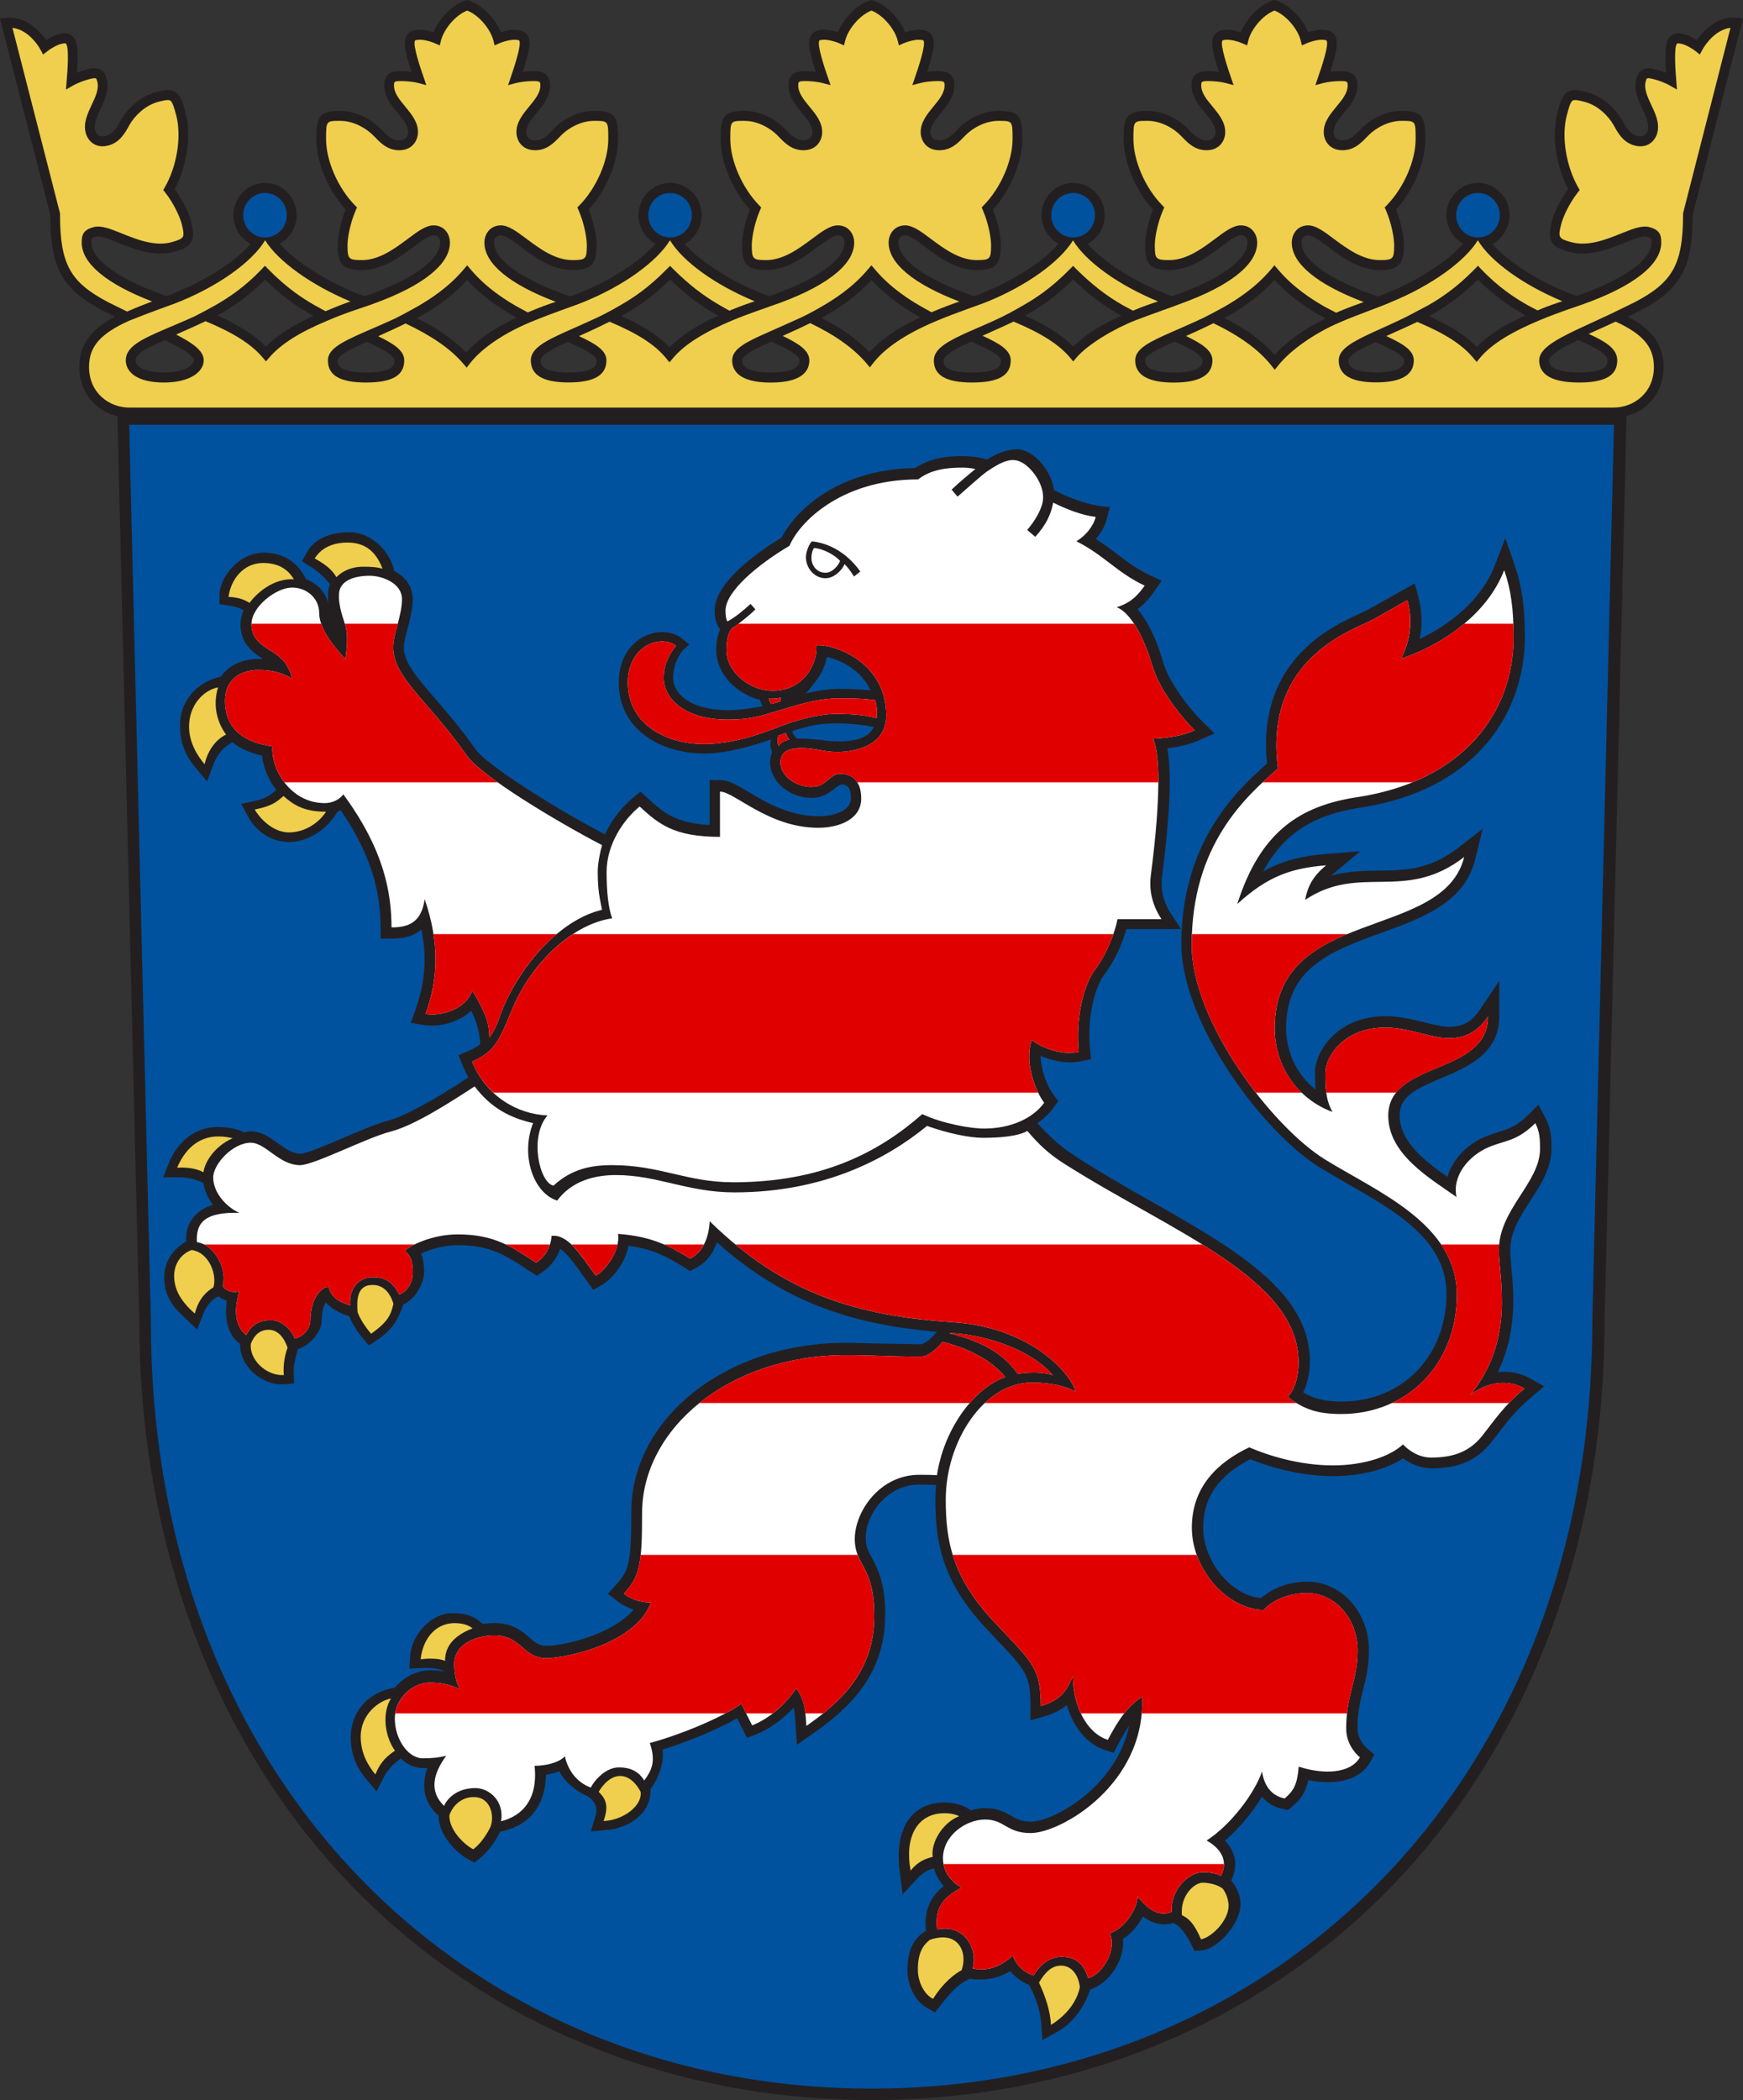
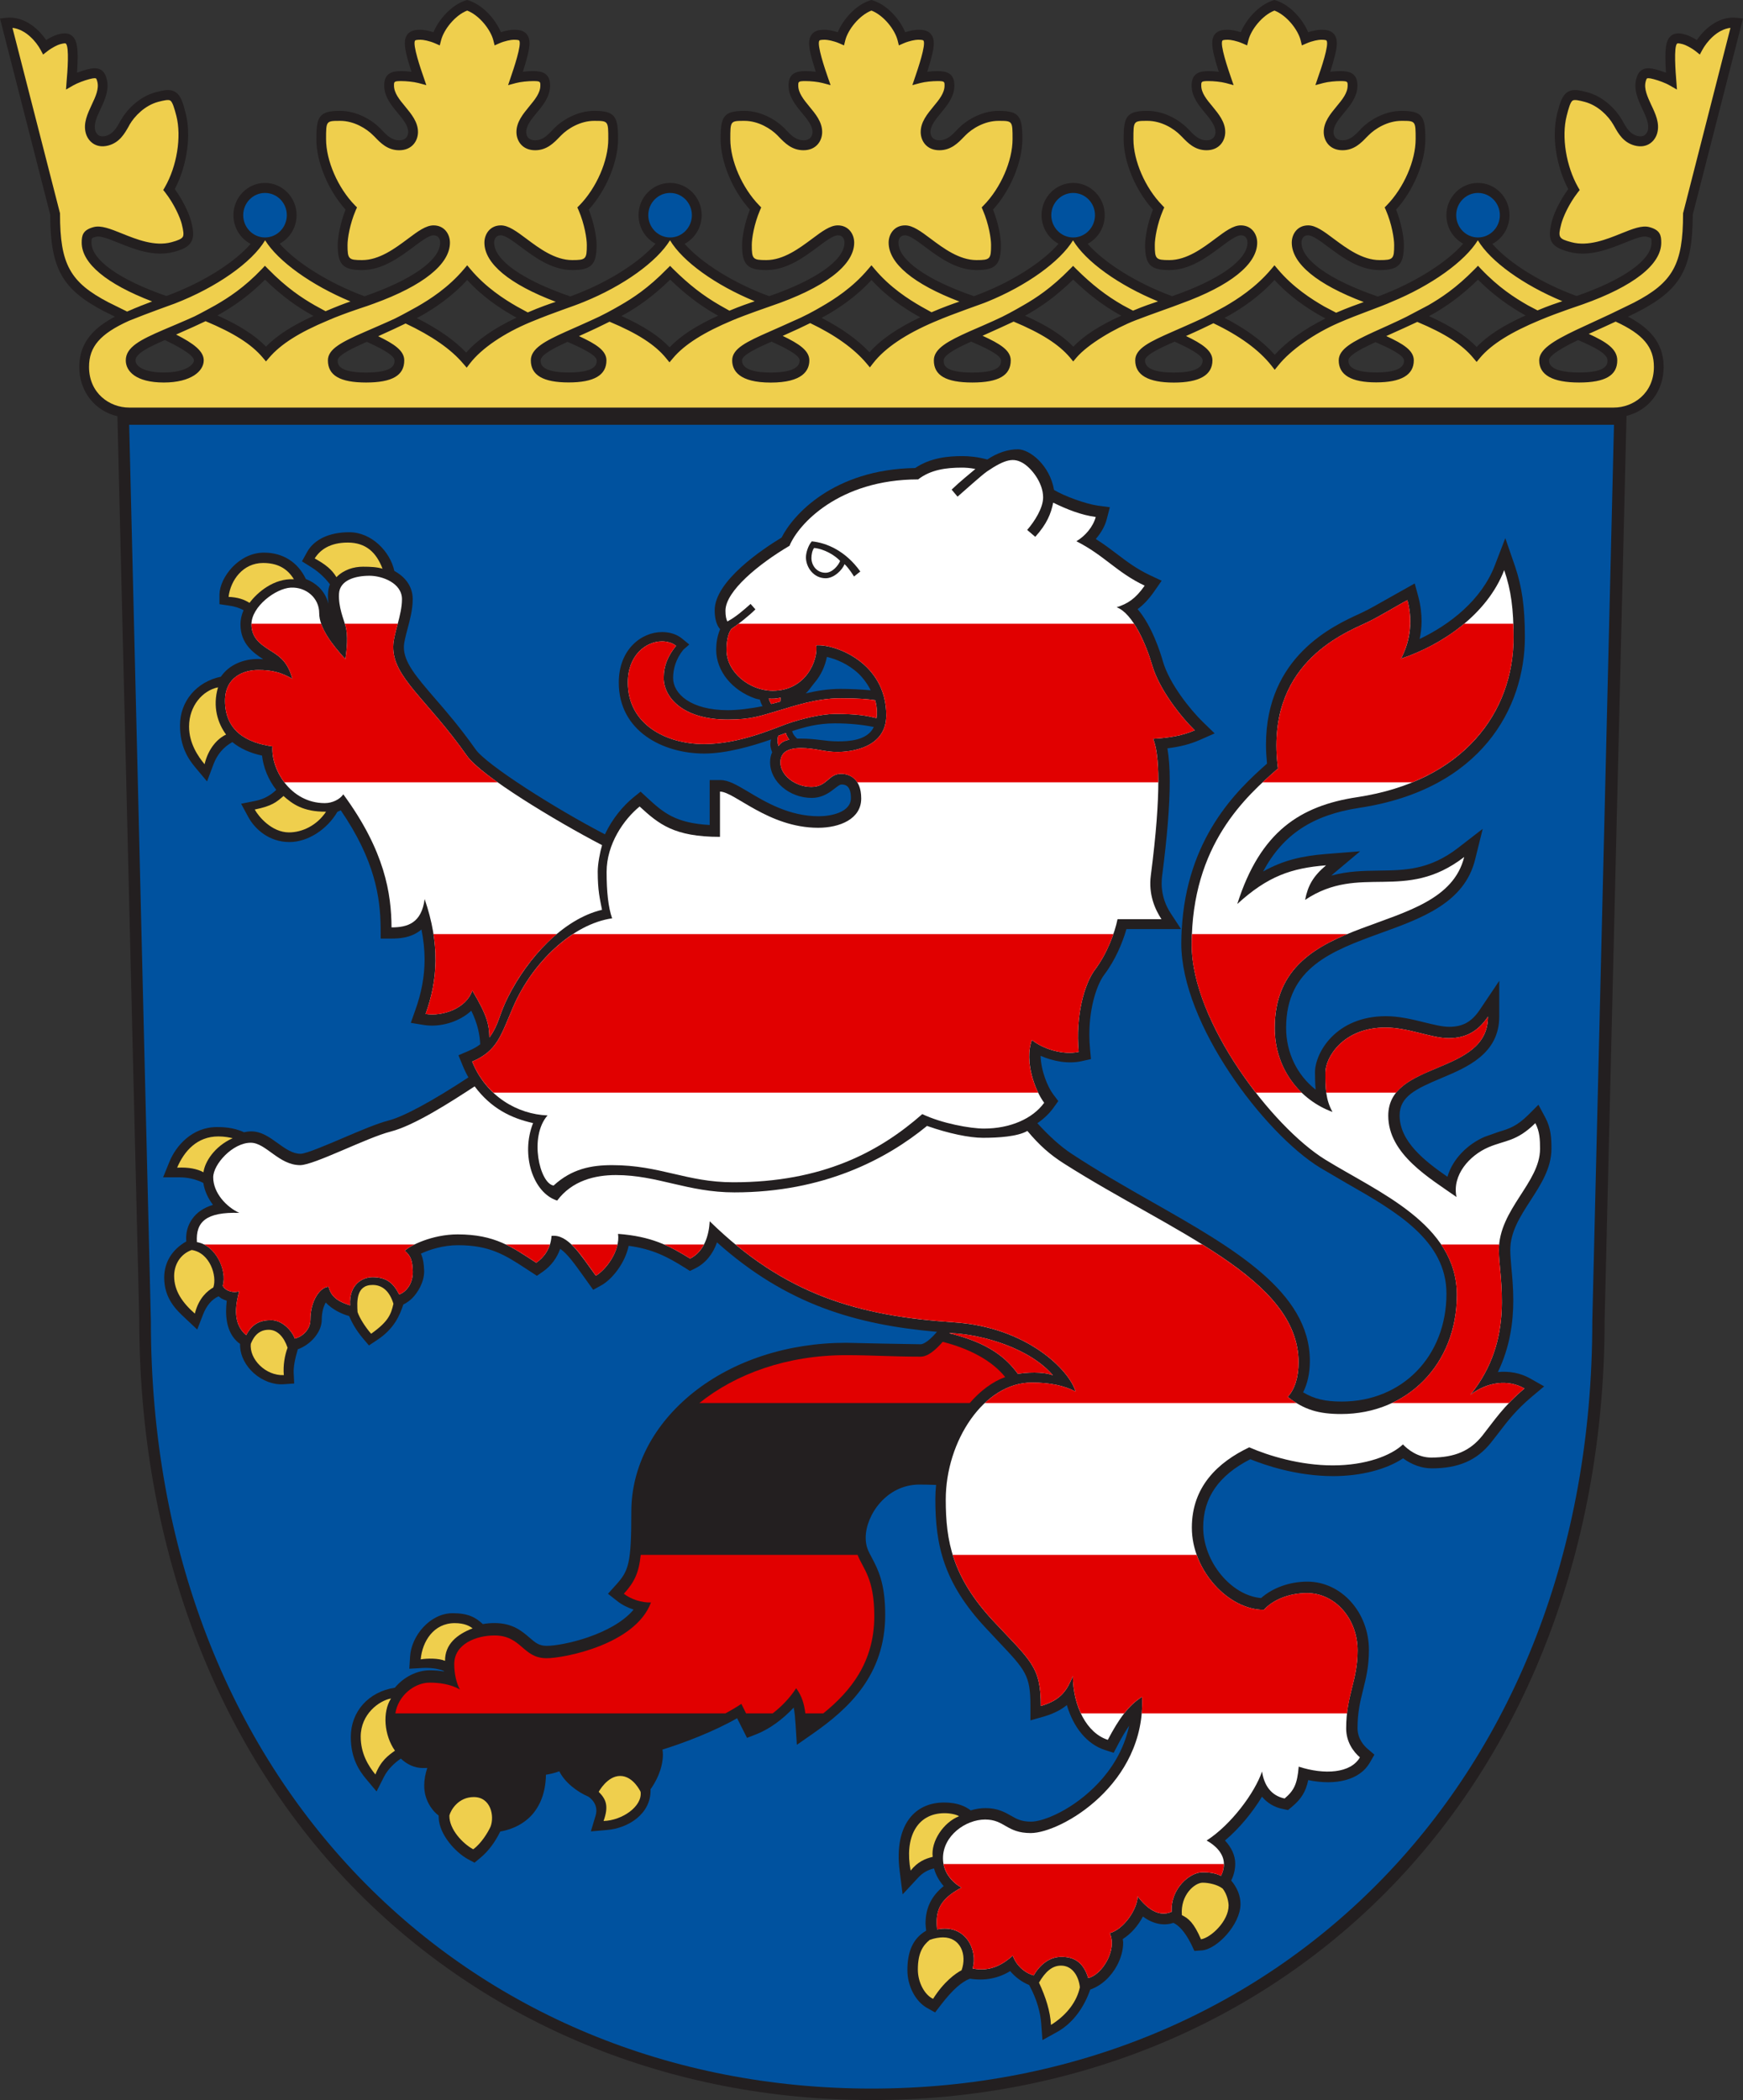
<svg xmlns="http://www.w3.org/2000/svg" width="428.48" height="516.076" viewBox="0 0 428.48 516.076" overflow="visible" enable-background="new 0 0 428.48 516.076" xml:space="preserve">
  <rect x="0" y="0" width="428.48" height="516.076" fill="#333333" stroke="none" />
  <g id="Ebene_1">
    <g>
      <path fill="#231F20" d="M40.54,83.561c2.253,1.083,7.137,3.535,7.137,4.999     c0,0.935-1.842,2.975-7.403,2.975c-4.808,0-6.963-1.486-6.963-2.975     C33.311,86.897,36.536,85.305,40.54,83.561 M54.098,77.158     c3.171-1.819,6.937-4.302,11.055-8.43c4.356,4.268,8.02,6.694,11.041,8.43     c0,0,0.382,0.21,0.864,0.484c-5.274,2.39-8.985,4.794-11.672,7.534     c-2.71-2.779-6.505-5.214-11.948-7.666     C53.642,77.396,54.098,77.158,54.098,77.158z M90.183,84     c2.638,1.204,6.803,3.193,6.803,4.559c0,0.887,0,2.989-6.993,2.989     c-6.98,0-6.98-2.102-6.98-2.989C83.013,87.225,87.149,85.335,90.183,84z      M103.79,77.451c2.992-1.71,7.242-4.469,11.054-8.65     c3.808,4.181,8.077,6.94,11.041,8.65c0,0,0.492,0.274,1.098,0.605     c-5.603,2.65-9.589,5.429-12.375,8.583c-2.893-3.028-6.965-5.866-12.137-8.466     C103.085,77.84,103.79,77.451,103.79,77.451z M139.516,84     c3.035,1.335,7.173,3.224,7.173,4.559c0,0.812,0,2.975-6.895,2.975     c-6.887,0-6.887-2.164-6.887-2.975C132.907,87.096,136.822,85.232,139.516,84z      M153.679,77.158c3.025-1.735,6.703-4.162,11.071-8.447     c3.708,3.577,7.068,6.16,11.021,8.447c0,0,0.355,0.179,0.778,0.417     c-5.439,2.474-9.234,4.937-11.945,7.777c-2.642-2.807-6.41-5.253-11.845-7.696     C153.123,77.451,153.679,77.158,153.679,77.158z M189.677,83.953     c2.796,1.279,6.905,3.23,6.905,4.607c0,2.479-3.872,2.989-7.101,2.989     c-3.239,0-7.078-0.509-7.078-2.989C182.403,87.21,186.433,85.366,189.677,83.953z      M203.179,77.451c2.978-1.71,7.248-4.469,11.058-8.65     c3.809,4.17,8.075,6.94,11.036,8.65c0,0,0.431,0.229,0.968,0.515     c-5.642,2.665-9.688,5.46-12.489,8.598c-2.919-3.092-6.864-5.911-11.802-8.452     C202.526,77.818,203.179,77.451,203.179,77.451z M238.745,83.941     c3.247,1.425,7.327,3.269,7.327,4.618c0,0.985,0,2.989-7.047,2.989     s-7.047-2.004-7.047-2.989C231.979,87.082,235.991,85.19,238.745,83.941z      M252.767,77.158c3.018-1.735,6.678-4.162,11.05-8.447     c3.717,3.577,7.069,6.16,11.061,8.447c0,0,0.481,0.269,0.772,0.417     c-5.362,2.418-9.118,4.847-11.8,7.615c-2.67-2.768-6.437-5.186-11.86-7.615     C252.274,77.426,252.767,77.158,252.767,77.158z M288.758,83.953     c2.799,1.279,6.891,3.23,6.891,4.607c0,1.987-2.396,2.989-7.08,2.989     c-4.708,0-7.098-1.002-7.098-2.989C281.471,87.21,285.522,85.366,288.758,83.953z      M302.265,77.451c2.973-1.71,7.227-4.469,11.038-8.65     c3.812,4.181,8.077,6.94,11.055,8.65c0,0,0.684,0.375,1.473,0.804     c-5.391,2.726-9.561,5.729-12.46,8.928c-2.961-3.331-7.098-6.361-12.354-9.071     C301.588,77.818,302.265,77.451,302.265,77.451z M338.139,84.076     c2.983,1.304,7.002,3.148,7.002,4.483c0,0.742,0,2.964-6.834,2.964     c-6.823,0-6.823-2.222-6.823-2.964C331.483,87.21,335.559,85.263,338.139,84.076z      M352.267,77.158c3.028-1.735,6.688-4.162,11.061-8.43     c4.131,4.128,7.903,6.61,11.061,8.43c0,0,0.269,0.143,0.66,0.353     c-5.519,2.468-9.331,4.939-12.046,7.752c-2.636-2.751-6.358-5.164-11.698-7.571     C351.685,77.468,352.267,77.158,352.267,77.158z M387.944,83.561     c3.997,1.744,7.221,3.336,7.221,4.999c0,0.887,0,2.975-6.963,2.975     c-3.387,0-7.423-0.509-7.423-2.975C380.779,87.096,385.683,84.644,387.944,83.561z      M426.941,4.369c-4.019-0.437-7.618,2.264-9.807,5.469     c-1.08-0.671-2.154-1.172-2.865-1.357c-0.885-0.235-2.368-0.632-3.516,0.347     c-0.951,0.812-1.36,2.214-1.36,5.267c0,1.027,0.056,2.334,0.151,3.784     c-0.84-0.324-1.707-0.613-2.401-0.789c-1.137-0.313-2.463-0.548-3.471,0.07     c-0.906,0.543-1.226,1.461-1.449,2.287c-0.672,2.642,0.492,5.141,1.533,7.355     c0.885,1.886,1.702,3.678,1.338,5.211c-0.123,0.462-0.644,1.906-2.631,1.382     c-1.791-0.493-2.631-1.956-3.504-3.515l-0.285-0.518     c-1.411-2.407-4.456-5.628-8.475-6.689c-1.998-0.523-3.521-0.859-4.791-0.087     c-1.366,0.82-1.92,2.623-2.604,5.276c-0.392,1.598-0.599,3.367-0.599,5.197     c0,4.489,1.209,9.415,3.313,13.409c-2.099,2.866-3.56,6.048-4.03,7.938     c-0.313,1.22-0.481,2.225-0.481,3.067c0,2.415,1.36,3.526,4.735,4.43     c4.864,1.29,9.718-0.664,13.647-2.239c2.25-0.918,4.394-1.772,5.457-1.486     c1.147,0.294,1.147,0.294,1.147,1.455c0,4.24-6.901,9.116-18.421,13.109     c-8.827-3.21-16.759-8.226-20.699-12.807c2.508-1.321,4.203-3.983,4.203-7.062     c0-4.369-3.459-7.92-7.752-7.92c-4.288,0-7.758,3.552-7.758,7.92     c0,3.051,1.668,5.693,4.125,7.014c-4.059,4.646-12.113,9.731-20.979,12.986     c-11.743-4.021-18.768-8.956-18.768-13.241c0-0.419,0.117-1.805,1.634-1.805     c1.104,0,2.973,1.386,4.932,2.855c3.393,2.524,7.602,5.684,12.634,5.684     c4.696,0,5.967-1.332,5.967-6.16c0-1.934-0.616-5.396-1.903-8.692     c4.254-4.702,7.182-11.679,7.182-17.33c0-5.536-0.683-6.941-5.86-6.941     c-4.171,0-7.904,2.323-9.852,4.296l-0.381,0.431     c-1.254,1.273-2.418,2.505-4.276,2.505c-2.043,0-2.205-1.548-2.205-2.032     c0-1.578,1.242-3.095,2.568-4.696c1.562-1.867,3.309-3.997,3.309-6.72     c0-3.112-2.021-3.552-4.17-3.552c-0.723,0-1.635,0.042-2.514,0.16     c1.08-3.373,1.623-5.564,1.623-7.011c0-0.896-0.207-1.545-0.543-2.06     c-0.884-1.248-2.435-1.248-3.353-1.248c-0.705,0-1.92,0.207-3.157,0.599     c-1.287-3.118-4.338-6.633-7.864-7.792L313.303,0l-0.414,0.123     c-3.516,1.159-6.571,4.674-7.858,7.792c-1.237-0.392-2.44-0.599-3.146-0.599     c-0.94,0-2.463,0-3.353,1.248c-0.342,0.515-0.537,1.165-0.537,2.06     c0,1.447,0.526,3.638,1.612,7.011c-0.896-0.118-1.786-0.16-2.503-0.16     c-2.154,0-4.17,0.439-4.17,3.552c0,2.723,1.747,4.853,3.297,6.72     c1.327,1.601,2.563,3.118,2.563,4.696c0,0.484-0.162,2.032-2.193,2.032     c-1.854,0-3.04-1.231-4.26-2.505L291.938,31.539     c-1.948-1.973-5.687-4.296-9.852-4.296c-5.172,0-5.866,1.405-5.866,6.941     c0,5.65,2.938,12.627,7.204,17.33c-1.304,3.297-1.926,6.759-1.926,8.692     c0,4.828,1.282,6.16,5.973,6.16c5.026,0,9.253-3.16,12.639-5.684     c1.965-1.469,3.829-2.855,4.921-2.855c1.527,0,1.634,1.386,1.634,1.805     c0,4.254-6.918,9.144-18.511,13.154c-8.704-3.168-16.78-8.271-20.771-12.866     c2.49-1.324,4.192-3.983,4.192-7.047c0-4.369-3.477-7.92-7.758-7.92     c-4.276,0-7.77,3.552-7.77,7.92c0,3.051,1.69,5.693,4.17,7.03     c-4.035,4.674-12.023,9.714-20.789,12.883     c-11.631-4-18.566-8.9-18.566-13.154c0-0.419,0.118-1.805,1.657-1.805     c1.086,0,2.949,1.386,4.909,2.855c3.392,2.524,7.612,5.684,12.639,5.684     c4.707,0,5.983-1.332,5.983-6.16c0-1.934-0.615-5.396-1.931-8.692     c4.26-4.702,7.209-11.679,7.209-17.33c0-5.536-0.688-6.941-5.86-6.941     c-4.17,0-7.903,2.323-9.857,4.296l-0.397,0.431     c-1.236,1.273-2.418,2.505-4.281,2.505c-2.038,0-2.194-1.548-2.194-2.032     c0-1.578,1.259-3.095,2.574-4.696c1.54-1.867,3.303-3.997,3.303-6.72     c0-3.112-2.01-3.552-4.17-3.552c-0.728,0-1.612,0.042-2.502,0.16     c1.074-3.373,1.612-5.564,1.612-7.011c0-0.896-0.196-1.545-0.577-2.06     c-0.845-1.248-2.401-1.248-3.308-1.248c-0.705,0-1.92,0.207-3.151,0.599     c-1.287-3.118-4.338-6.633-7.888-7.792L214.237,0l-0.417,0.123     c-3.53,1.159-6.562,4.674-7.882,7.792c-1.231-0.392-2.422-0.599-3.151-0.599     c-0.91,0-2.45,0-3.313,1.248c-0.352,0.515-0.574,1.165-0.574,2.06     c0,1.447,0.544,3.638,1.645,7.011c-0.91-0.118-1.808-0.16-2.509-0.16     c-2.184,0-4.196,0.439-4.196,3.552c0,2.723,1.76,4.853,3.304,6.72     c1.321,1.601,2.594,3.118,2.594,4.696c0,0.484-0.176,2.032-2.209,2.032     c-1.871,0-3.041-1.231-4.276-2.505l-0.392-0.431     c-1.953-1.973-5.701-4.296-9.84-4.296c-5.171,0-5.876,1.405-5.876,6.941     c0,5.65,2.935,12.627,7.197,17.33c-1.289,3.297-1.92,6.759-1.92,8.692     c0,4.828,1.292,6.16,5.967,6.16c5.028,0,9.257-3.16,12.657-5.684     c1.959-1.469,3.823-2.855,4.924-2.855c1.51,0,1.627,1.386,1.627,1.805     c0,4.254-6.92,9.144-18.521,13.154c-8.707-3.168-16.772-8.271-20.773-12.866     c2.474-1.324,4.191-3.983,4.191-7.047c0-4.369-3.489-7.92-7.754-7.92     c-4.286,0-7.772,3.552-7.772,7.92c0,3.051,1.696,5.693,4.174,7.03     c-4.075,4.696-12.124,9.773-20.947,12.938     c-11.718-3.999-18.72-8.925-18.72-13.21c0-0.419,0.127-1.805,1.655-1.805     c1.084,0,2.943,1.386,4.906,2.855c3.389,2.524,7.612,5.684,12.64,5.684     c4.709,0,5.984-1.332,5.984-6.16c0-1.934-0.63-5.396-1.92-8.692     c4.25-4.702,7.197-11.679,7.197-17.33c0-5.536-0.706-6.941-5.883-6.941     c-4.148,0-7.899,2.323-9.839,4.296l-0.391,0.431     c-1.246,1.273-2.403,2.505-4.268,2.505c-2.051,0-2.2-1.548-2.2-2.032     c0-1.578,1.246-3.095,2.565-4.696c1.561-1.867,3.303-3.997,3.303-6.72     c0-3.112-2.01-3.552-4.176-3.552c-0.708,0-1.619,0.042-2.511,0.16     c1.082-3.373,1.629-5.564,1.629-7.011c0-0.896-0.193-1.545-0.571-2.06     c-0.852-1.248-2.394-1.248-3.315-1.248c-0.701,0-1.923,0.207-3.151,0.599     c-1.303-3.118-4.339-6.633-7.887-7.792L114.844,0l-0.417,0.123     c-3.517,1.159-6.563,4.674-7.869,7.792c-1.231-0.392-2.436-0.599-3.137-0.599     c-0.935,0-2.461,0-3.345,1.248c-0.362,0.515-0.554,1.165-0.554,2.06     c0,1.447,0.528,3.638,1.627,7.011c-0.898-0.118-1.805-0.16-2.507-0.16     c-2.183,0-4.194,0.439-4.194,3.552c0,2.723,1.756,4.853,3.312,6.72     c1.321,1.601,2.584,3.118,2.584,4.696c0,0.484-0.18,2.032-2.212,2.032     c-1.866,0-3.042-1.231-4.271-2.505l-0.399-0.431     c-1.934-1.973-5.683-4.296-9.837-4.296c-5.172,0-5.862,1.405-5.862,6.941     c0,5.65,2.936,12.627,7.183,17.33c-1.29,3.297-1.924,6.759-1.924,8.692     c0,4.828,1.294,6.16,5.986,6.16c5.026,0,9.239-3.16,12.638-5.684     c1.962-1.469,3.824-2.855,4.926-2.855c1.511,0,1.627,1.386,1.627,1.805     c0,4.266-6.951,9.169-18.592,13.179c-8.809-3.255-16.804-8.312-20.846-12.924     c2.461-1.338,4.147-3.963,4.147-7.014c0-4.369-3.493-7.92-7.768-7.92     c-4.268,0-7.757,3.552-7.757,7.92c0,3.079,1.711,5.74,4.222,7.062     c-3.943,4.581-11.88,9.597-20.703,12.807     c-11.536-3.994-18.414-8.869-18.414-13.109c0-1.161,0-1.161,1.143-1.455     c1.057-0.286,3.196,0.568,5.466,1.486c3.904,1.575,8.771,3.529,13.64,2.239     c2.081-0.562,3.52-1.156,4.264-2.455c0.339-0.59,0.483-1.245,0.483-1.99     c0-0.856-0.185-1.864-0.497-3.053c-0.47-1.873-1.948-5.071-4.018-7.938     c2.098-3.994,3.287-8.919,3.287-13.409c0-1.83-0.192-3.599-0.604-5.197     c-0.671-2.653-1.216-4.456-2.594-5.276c-1.258-0.772-2.769-0.437-4.793,0.087     c-4.019,1.061-7.071,4.282-8.445,6.689l-0.307,0.518     c-0.869,1.559-1.703,3.022-3.493,3.515c-1.975,0.523-2.506-0.92-2.621-1.382     c-0.396-1.534,0.423-3.325,1.315-5.211c1.027-2.214,2.203-4.713,1.524-7.355     c-0.204-0.826-0.543-1.744-1.417-2.287c-1.042-0.618-2.353-0.383-3.505-0.07     c-0.688,0.176-1.527,0.465-2.376,0.789c0.089-1.45,0.158-2.756,0.158-3.784     c0-3.053-0.423-4.456-1.359-5.267c-1.162-0.979-2.656-0.582-3.535-0.347     c-0.701,0.185-1.786,0.686-2.87,1.357c-2.159-3.205-5.798-5.905-9.801-5.469     L0,4.54c0,0,12.272,47.931,12.345,48.219c0.029,13.224,2.914,18.374,13.338,23.792     c0,0,1.281,0.63,2.569,1.268c-4.653,2.458-8.768,5.97-8.768,12.342     c0,6.076,3.883,10.865,9.381,12.122c0.764,30.948,5.371,222.03,5.371,222.052     c0,54.863,18.544,104.243,52.194,139.079     c32.826,33.948,78.244,52.663,127.922,52.663c49.659,0,95.087-18.715,127.905-52.663     c33.658-34.836,52.208-84.216,52.208-139.11c0,0,4.926-203.113,5.379-222.097     c5.385-1.327,9.129-6.059,9.129-12.046c0-6.373-4.108-9.885-8.748-12.342     c1.271-0.638,2.563-1.268,2.563-1.268c10.434-5.418,13.305-10.568,13.338-23.792     c0.079-0.288,12.354-48.219,12.354-48.219L426.941,4.369z" />
      <path fill="#00529F" d="M331.053,290.786l-6.555-3.84     c-13.726-8.447-34.105-35.337-34.105-55.115c0-1.189,0.051-2.371,0.106-3.513     c-0.459,0-10.977,0-13.585,0c-0.985,3.398-2.731,7.607-5.475,11.237     c-1.601,2.113-3.649,7.545-3.649,14.724c0,1.159,0.067,2.348,0.18,3.591     l0.224,2.388l-2.317,0.523c-3.348,0.735-7.02,0-10.064-1.313     c0.073,3.672,1.764,7.711,3.112,9.477l1.231,1.632l-1.203,1.677     c-1.041,1.438-2.391,2.709-3.94,3.767c2.883,3.166,5.681,5.685,8.223,7.381     c6.476,4.273,13.395,8.233,20.1,12.034     c19.877,11.298,38.667,21.992,38.667,39.006c0,3.006-0.588,5.605-1.662,7.716     c2.687,1.601,5.391,2.267,9.465,2.267c14.929,0,25.776-11.15,25.776-26.512     C355.58,304.769,343.115,297.671,331.053,290.786" />
      <path fill="#00529F" d="M214.028,169.638c-0.603-1.318-1.843-3.04-2.958-4.083     c-2.495-2.359-5.574-3.619-7.801-4.114c-0.396,2.083-1.363,4.397-3.079,6.396     c-0.837,1.004-1.482,2.068-2.157,2.566c2.655-0.633,5.543-1.114,8.547-1.114     C209.078,169.288,211.757,169.425,214.028,169.638" />
      <path fill="#00529F" d="M371.533,311.429c0.218,2.304,0.476,5.044,0.476,8.094     c0,5.271-0.778,11.431-3.784,17.649c2.771-0.269,5.524,0.212,7.948,1.584     l3.42,1.937l-3.039,2.55c-3.868,3.255-5.989,6.028-8.229,8.97l-1.763,2.259     c-3.493,4.402-8.027,6.369-14.593,6.369c-2.451,0-4.887-0.887-7.059-2.468     c-4.097,2.739-10.383,4.374-17.167,4.374c-8.844,0-16.568-2.611-20.38-4.153     c-7.77,3.972-11.581,9.454-11.581,16.728c0,8.5,6.918,16.778,14.234,17.389     c2.804-2.488,6.963-4.033,11.362-4.033c8.362,0,15.146,7.534,15.146,16.815     c0,4.055-0.733,6.969-1.444,9.798c-0.699,2.812-1.359,5.485-1.359,9.384     c0,2.682,1.673,4.397,2.418,5.041l1.729,1.48l-1.142,1.987     c-2.424,4.184-8.195,5.695-15.13,4.265c-0.588,2.852-1.735,4.674-3.991,6.552     l-0.979,0.814l-1.243-0.263c-2.099-0.412-3.845-1.461-5.149-3.025     c-2.261,3.736-5.491,7.732-9.102,10.77c1.567,1.671,2.524,3.635,2.524,5.703     c0,1.431-0.369,2.911-0.996,4.123c1.512,1.816,2.289,3.747,2.289,5.805     c0,4.934-5.737,11.08-9.493,11.368l-1.841,0.134l-0.745-1.592     c-1.662-3.342-3.218-4.747-4.405-5.304c-1.931,0.657-4.617,0.585-7.506-1.559     c-1.142,2.205-2.91,4.251-4.959,5.541c0.045,0.282,0.106,0.585,0.106,0.896     c0,1.777-0.504,3.681-1.473,5.527c-1.394,2.628-3.649,4.926-6.621,5.995     c-1.439,4.134-4.064,8.136-8.139,10.411l-3.605,1.998l-0.318-4.184     c-0.18-2.398-0.969-5.735-2.956-9.354c-1.752-0.678-3.526-2.035-4.662-3.417     c-2.961,1.794-6.214,2.44-9.913,1.863c-2.016,0.807-4.204,2.637-7.153,6.482     l-1.389,1.813l-1.981-1.108c-2.854-1.601-4.83-5.413-4.83-9.272     c0-4.425,1.265-7.771,4.612-9.717c-0.073-0.456-0.157-1.441-0.157-1.716     c0-3.828,1.433-6.804,4.467-9.23c-1.125-1.301-1.953-2.762-2.379-4.346     c-1.506,0.336-2.793,1.077-3.868,2.23l-3.851,4.15l-0.717-5.676     c-0.756-5.802,0.207-10.453,2.766-13.437c1.97-2.287,4.797-3.468,8.166-3.468     c3.303,0,5.278,0.979,6.532,1.937c1.209-0.375,2.452-0.562,3.667-0.562     c2.949,0,4.769,1.044,6.235,1.873c1.41,0.806,2.508,1.455,4.959,1.455     c3.067,0,10.462-3.018,16.552-9.53c2.933-3.123,6.202-7.83,7.528-14.038     c-0.873,1.288-1.785,2.763-2.765,4.674l-1.042,1.977l-2.093-0.675     c-4.434-1.391-7.798-5.544-9.415-11.055c-1.366,1.116-3.112,2.062-5.559,2.793     l-3.397,0.966v-3.603c0-7.476-1.203-8.743-7.897-15.812l-3.106-3.316     c-10.316-11.055-12.371-20.288-12.371-31.608c0-1.14,0.062-2.329,0.18-3.521     c-1.539-0.053-2.928-0.089-4.092-0.089c-8.178,0-13.21,7.601-13.21,13.056     c0,2.136,0.613,3.274,1.541,4.977c1.437,2.742,3.256,6.132,3.256,13.959     c0,14.839-9.019,23.123-17.842,29.264l-3.875,2.701l-0.313-4.906     c-0.115-1.632-0.2-3.006-0.468-4.246c-2.681,2.892-5.992,5.32-9.247,6.58     l-2.225,0.87c0,0-1.762-3.487-2.435-4.836     c-5.739,3.311-13.481,6.216-18.35,7.708c0.046,0.383,0.108,0.795,0.108,1.191     c0,3.675-1.879,6.955-3.051,8.578l0.017,0.277c0,5.757-5.397,9.264-10.737,9.72     L145.25,450.055l1.158-3.851c0.933-3.043-1.759-4.68-1.759-4.68     c-2.788-1.198-5.793-3.496-7.155-6.235c-1.054,0.383-2.17,0.674-3.284,0.836     c-0.074,4.708-1.657,7.72-3.122,9.496c-1.923,2.337-4.923,3.949-8.105,4.456     c-1.296,2.597-2.803,4.738-4.958,6.526l-1.38,1.14l-1.564-0.835     c-3.056-1.653-7.089-6.03-7.233-10.198l-0.023-0.557     c-1.482-1.089-2.702-2.964-3.203-4.806c-0.232-0.809-0.336-1.693-0.336-2.605     c0-1.377,0.266-2.838,0.751-4.279c-0.341,0-0.677,0.02-1.059,0.02     c-2.078,0-3.938-0.898-5.439-2.328c-1.564,1.077-3.179,2.577-4.148,4.483     l-1.819,3.597l-2.578-3.073c-1.744-2.094-3.756-5.13-3.756-10.308     c0-6.292,4.399-11.131,10.835-12.118c2.214-2.67,5.486-4.274,8.562-4.274     c1.245,0,2.391,0.102,3.504,0.283c-0.016-0.028-0.016-0.081-0.016-0.12     c-1.507-0.607-3.34-0.84-5.492-0.717l-3.01,0.171l0.192-3.064     c0.323-4.979,4.868-10.585,10.481-10.585c3.788,0,5.632,1.03,7.404,2.676     c0.938-0.174,1.892-0.252,2.859-0.252c4.461,0,6.742,1.981,8.593,3.568     c1.466,1.268,2.342,2.031,4.271,2.031c3.908,0,16.167-2.709,21.34-8.908     c-1.482-0.484-2.874-1.178-3.999-2.076l-2.305-1.813l1.965-2.188     c3.157-3.477,3.773-5.242,3.773-17.929c0-11.069,5.419-21.491,15.257-29.355     c9.889-7.851,23.212-12.203,37.528-12.203l8.882,0.193l9.482,0.168     c0.185,0,1.483-0.112,3.985-3.056c-19.756-1.735-36.914-6.631-54.07-21.981     c-1.039,2.933-2.859,5.142-5.337,6.378l-1.315,0.646l-1.235-0.783     c-4.176-2.605-7.77-4.579-13.837-5.396c-0.854,4.204-4.018,8.187-6.657,9.676     l-2.054,1.139l-2.596-3.63c-1.966-2.737-3.84-5.359-5.528-6.448     c-0.776,2.236-2.213,4.192-4.247,5.614l-1.468,1.019l-2.555-1.671     C124.228,308.457,120.473,306,112.585,306c-3.709,0-7.082,1.116-9.105,2.076     c0.526,1.206,0.736,2.527,0.781,4.131c0.008,0.067,0.008,0.14,0.008,0.201     c0,2.71-1.584,5.265-2.957,6.639c-0.486,0.498-1.511,1.243-2.161,1.525     c-0.875,2.58-2.138,5.899-6.504,8.771l-1.951,1.29l-1.513-1.785     c-1.641-1.968-2.608-3.7-3.371-5.452c-1.787-0.445-4.283-1.696-5.734-3.319     c-0.509,0.912-0.982,2.301-0.982,4.226c0,3.196-2.93,6.25-5.88,7.266     c-0.735,2.41-1.082,4.419-1.024,5.757l0.13,2.659l-2.603,0.182     c-2.512,0.171-5.194-0.825-7.335-2.729c-1.998-1.786-3.208-4.137-3.355-6.42     l-0.014-0.765c-2.243-1.567-3.437-4.341-3.437-8.065     c0-0.789,0.064-1.635,0.163-2.553c-0.423-0.14-0.859-0.302-1.288-0.531     c-0.207-0.146-0.455-0.325-0.733-0.546c-1.671,0.775-2.949,2.258-3.812,4.494     l-1.423,3.672l-3.077-2.896c-2.008-1.872-5.042-4.704-5.042-9.846     c0-3.787,1.948-6.927,5.424-8.908c-0.02-0.255-0.031-0.479-0.031-0.73     c0-1.573,0.397-3.244,1.466-4.752c1.159-1.677,2.902-2.824,5.128-3.507     c-1.184-1.576-2.064-3.393-2.37-5.391c-1.808-0.904-3.787-1.377-5.897-1.377     h-3.985l1.522-3.75c1.584-3.96,5.602-8.598,11.668-8.598     c1.237,0,3.961,0,6.688,1.271c0.586-0.123,1.189-0.213,1.773-0.213     c2.55,0,4.589,1.5,6.552,2.922c1.851,1.329,3.61,2.589,5.605,2.589     c1.328,0,6.773-2.326,10.378-3.868c4.121-1.749,8.359-3.576,11.218-4.31     c3.678-0.935,10.76-4.761,19.646-10.599c-0.53-0.927-1-1.903-1.423-2.934     l-1.027-2.505l2.45-1.052c1.205-0.512,2.14-1.05,2.901-1.643     c-0.074-2.183-0.602-5.018-2.197-8.25c-3.051,2.835-7.772,4.134-11.671,3.504     l-3.196-0.523l1.1-3.112c1.52-4.218,2.29-8.304,2.29-12.51     c0-2.385-0.27-4.811-0.77-7.322c-2.562,2.206-5.848,2.228-7.341,2.228     c-0.018,0-2.681,0-2.681,0l-0.017-2.712c-0.077-7.372-1.395-16.546-9.798-28.804     c-0.26,0.128-0.551,0.254-0.831,0.372c-2.555,4.369-7.288,7.431-11.784,7.431     c-4.99,0-8.494-3.171-10.109-6.141l-1.774-3.274l3.592-0.722     c2.201-0.448,3.841-1.522,5.046-2.684c-1.963-2.508-3.168-5.528-3.493-8.424     c-2.986-0.641-5.424-1.777-7.298-3.319c-2.156,1.187-3.709,3.006-4.619,5.396     l-1.6,4.271l-2.917-3.482c-1.745-2.082-3.733-5.13-3.733-10.296     c0-5.93,4.072-10.705,10.053-11.964c2.026-2.967,5.577-4.352,9.106-4.352     c0.458,0,0.849,0.028,1.292,0.053c-2.494-1.601-5.589-3.854-5.589-8.567     c0-1.204,0.284-2.374,0.768-3.481c-1.047-0.56-2.249-0.946-3.626-1.131     l-2.305-0.341v-2.421c0.094-4.128,4.709-10.249,10.944-10.249     c4.645,0,8.34,2.351,10.292,6.482c1.212,0.47,2.326,1.159,3.268,2.06     c1.115,1.106,1.891,2.488,2.287,3.994c-0.074-0.599-0.118-1.218-0.118-1.864     c0-0.227,0-0.464,0.014-0.694c0.046-0.772,0.193-1.517,0.47-2.191     c-1.013-1.335-2.505-2.925-4.692-4.276l-2.184-1.369l1.263-2.292     c1.698-3.079,5.467-4.864,10.364-4.864c5.509,0,10.054,4.774,11.084,9.516     c2.519,1.366,4.514,3.655,4.514,6.952c0,2.508-0.674,5.041-1.272,7.28     c-0.448,1.685-0.869,3.277-0.898,4.408c-0.056,3.762,2.995,7.288,7.581,12.617     c2.845,3.269,6.363,7.366,10.058,12.6c2.669,3.798,19.516,14.503,31.785,20.87     c1.819-3.882,4.531-7.061,6.997-9.068l1.773-1.427l1.669,1.545     c3.868,3.565,6.847,6.185,15.311,6.655c0-3.146,0-11.041,0-11.041h2.649     c1.984,0,4.006,1.198,6.822,2.863c4.264,2.561,10.115,6.028,17.326,6.028     c2.951,0,7.92-0.935,7.92-4.464c0-2.983-1.303-3.342-2.288-3.342     c-1.215,0-3.223,3.3-7.344,3.3c-5.41,0-10.239-3.963-10.239-8.796     c0-0.907,0.176-1.71,0.517-2.426c-0.487-1.212-0.57-2.035-0.277-3.146     c-4.6,1.626-11.041,3.468-16.424,3.468c-10.116,0-21.01-5.466-21.01-17.458     c0-8.066,5.501-12.401,10.662-12.401c1.903,0,3.634,0.571,4.882,1.592     l1.789,1.469l-1.448,1.26c-1.782,2.191-2.526,4.657-2.526,6.963     c0,3.817,4.223,7.915,13.491,7.915c2.299,0,5.539-0.375,8.505-0.991     c-0.34-0.554-0.545-1.114-0.662-1.617c-0.441-0.062-0.869-0.177-1.264-0.303     c-5.495-1.964-9.482-6.619-9.482-11.967c0-1.414,0.215-3.272,0.977-5.043     c0,0-1.346-1.123-1.346-4.621c0-7.221,11.819-15.063,16.451-17.881     c2.711-5.424,12.629-16.762,32.837-17.086     c3.789-2.555,8.155-2.93,11.62-2.93c1.719,0,3.812,0.21,6.107,0.837     c2.524-1.674,5.11-2.511,7.517-2.511c2.883,0,7.837,3.854,8.895,9.992     c2.407,1.472,7.77,3.437,10.719,3.848l3.001,0.4l-0.778,2.98     c-0.448,1.718-1.422,3.367-2.682,4.825c1.92,1.203,3.565,2.451,5.15,3.646     c2.479,1.892,4.842,3.678,8.127,5.239l2.916,1.369l-1.869,2.689     c-1.371,1.959-2.709,3.319-4.041,4.293c3.486,4.067,5.569,10.529,6.235,12.896     c1.578,5.418,6.705,11.813,9.768,14.797l2.938,2.846l-3.717,1.635     c-2.295,1.002-4.819,1.662-7.898,2.029c0.364,2.144,0.577,4.769,0.577,8.016     c0,5.972-0.633,13.792-1.887,23.419c-0.072,0.616-0.106,1.204-0.106,1.755     c0,3.205,1.137,5.679,2.184,7.285l2.748,4.201     c1.181-22.549,13.445-34.276,20.968-40.912c-0.156-1.606-0.252-3.165-0.252-4.637     c0-21.682,16.501-29.232,23.051-32.219l0.732-0.35     c1.635-0.761,4.087-2.18,6.264-3.409l6.521-3.661l0.901,3.336     c0.56,2.116,0.783,4.117,0.783,5.978c0,1.559-0.19,2.981-0.481,4.33     c7.495-3.562,15.186-9.591,18.443-17.979l2.62-6.804l2.379,6.89     c1.729,5.105,2.429,10.002,2.429,17.461c0,17.293-10.696,37.402-40.721,41.933     c-11.408,1.747-18.713,6.49-23.638,15.645     c5.004-2.824,9.772-3.843,15.393-4.299l8.469-0.674l-6.555,5.5     c-0.207,0.159-0.324,0.333-0.531,0.481c4.086-1.125,7.959-1.187,11.76-1.237     c6.37-0.084,12.387-0.16,19.406-5.581l6.057-4.685l-1.864,7.52     c-2.603,10.638-13.036,14.416-23.101,18.06     c-12.028,4.372-23.369,8.486-23.369,23.333c0,6.124,2.726,11.634,7.26,15.18     c-0.123-1.438-0.162-2.832-0.162-4.224c0-4.811,5.104-13.823,17.441-13.823     c3.313,0,6.565,0.806,9.443,1.517c2.272,0.551,4.41,1.094,6.09,1.094     c3.33,0,5.491-1.192,7.478-4.097l4.848-7.209v8.754     c0,9.171-7.864,12.479-14.178,15.133c-6.393,2.687-10.316,4.559-10.316,9.196     c0,6.4,6.135,11.189,11.755,15.079c1.275-4.413,5.026-8.065,9.18-9.834     l3.498-1.234c2.44-0.733,4.338-1.318,7.188-4.134l2.502-2.499l1.69,3.146     c1.388,2.603,1.511,5.013,1.511,7.648c0,4.78-2.608,8.813-5.149,12.734     c-2.553,3.952-4.971,7.711-4.971,12.136     C371.27,308.295,371.393,309.758,371.533,311.429 M31.757,104.386l5.336,220.362     c0,113.183,77.85,188.507,177.174,188.507c99.305,0,177.165-75.324,177.165-188.507     l5.329-220.362H31.757z" />
      <path fill="#00529F" d="M196.559,181.499c4.36,0,6.066,0.688,9.465,0.688     c2.33,0,7.199-0.123,8.78-3.532c-2.926-0.593-6.129-0.896-9.554-0.896     c-4.3,0-7.565,0.949-10.516,1.906c0.203,0.836,0.776,1.436,1.23,1.847     C196.173,181.513,196.366,181.499,196.559,181.499" />
      <path fill="#FFFFFF" d="M361.479,342.746c11.1-13.693,6.986-28.633,6.986-35.51     c0-10.05,10.12-16.602,10.12-24.897c0-2.286-0.067-4.251-1.159-6.339     c-4.618,4.576-7.416,4.173-11.52,5.931c-4.646,1.995-8.989,6.81-7.858,12.225     c-6.526-4.609-16.775-10.492-16.775-19.982c0-13.616,24.511-9.857,24.511-24.338     c-2.446,3.622-5.413,5.287-9.689,5.287c-4.248,0-9.885-2.611-15.51-2.611     c-10.507,0-14.771,7.422-14.771,11.094c0,3.678,0.056,6.63,1.752,9.645     c-7.882-2.869-14.201-10.489-14.201-20.61c0-30.083,41.427-21.211,46.576-42.042     c-14.632,11.287-25.524,1.475-39.109,10.545c0.684-3.538,1.993-5.835,5.15-8.497     c-8.525,0.688-14.347,2.662-21.825,9.51     c5.671-17.858,15.505-24.145,29.477-26.257     c26.156-3.949,38.443-20.873,38.443-39.249c0-6.891-0.588-11.576-2.301-16.546     c-4.188,10.87-15.248,18.393-25.367,21.76c1.836-3.501,3.15-8.469,1.572-14.374     c-2.104,1.063-7.098,4.162-10.002,5.497     c-6.13,2.874-25.104,10.481-21.819,35.868     c-7.858,6.888-21.208,18.662-21.208,43.318c0,18.877,19.775,44.735,32.812,52.781     c13.048,8.047,32.376,15.824,32.376,33.282c0,16.972-12.142,29.249-28.452,29.249     c-5.463,0-9.073-1.019-13.132-4.212c1.758-1.878,2.665-4.869,2.665-8.485     c0-20.708-31.049-31.964-57.559-48.787c-3.516-2.22-6.112-4.518-9.102-8.08     c-2.446,1.394-7.147,1.688-10.938,1.688c-3.302,0-8.469-1.068-13.735-2.922     c-9.975,8.184-25.437,16.331-47.328,16.331c-11.528,0-18.917-4.257-29.139-4.257     c-5.144,0-10.773,1.349-14.453,6.274c-5.92-1.878-9.017-11.231-5.92-19.045     c-5.417-1.198-10.351-3.636-14.362-9.023     c-5.936,3.876-14.82,9.619-20.656,11.111     c-5.817,1.472-18.838,8.247-22.238,8.247c-5.25,0-8.419-5.505-12.153-5.505     c-4.443,0-9.224,5.298-9.224,8.497c0,3.817,3.24,7.305,6.419,8.74     c-8.14-0.263-10.758,2.194-10.421,7.188c4.587,0.733,7.476,6.924,6.346,10.705     c0.353,0.965,2.128,1.934,4.018,1.385c-0.586,2.463-1.994,7.694,1.749,10.759     c1.448-2.743,3.371-3.672,6.141-3.672c2.751,0,5.131,2.634,5.792,4.517     c1.814-0.411,3.841-2.154,3.841-4.575c0-4.817,2.418-8.044,4.47-8.164     c0.661,2.949,3.211,3.909,5.308,4.584c-0.338-5.253,3.169-6.924,5.469-6.924     c3.638,0,5.207,1.584,6.588,4.254c2.118-0.806,3.439-3.132,3.34-5.766     c-0.091-2.622-0.513-3.719-1.937-4.979c1.117-1.257,6.729-4.03,12.947-4.03     c9.219,0,13.402,3.132,19.34,6.972c1.826-1.257,3.545-3.395,3.763-6.607     c4.045-0.454,7.055,4.533,10.881,9.792c2.358-1.326,6.055-6.064,5.467-10.282     c8.181,0.618,12.534,2.866,17.71,6.07c3.419-1.674,4.636-5.642,4.825-9.168     c18.578,18.177,36.639,23.282,60.099,24.841     c17.89,1.192,28.295,11.727,29.835,16.997     c-2.799-1.45-6.298-2.197-10.765-2.197c-11.715,0-21.146,14.341-21.146,28.765     c0,10.201,1.623,18.962,11.608,29.739c9.304,9.975,11.761,11.198,11.761,20.974     c5.11-1.48,6.487-4.002,7.87-7.35c0.072,7.537,3.492,14.05,8.603,15.665     c2.771-5.281,5.122-8.478,8.419-10.574c0.94,21.449-19.943,33.484-27.371,33.484     c-5.973,0-6.393-3.325-11.218-3.325c-4.763,0-10.354,3.96-10.354,9.504     c0,3.46,2.177,5.855,4.533,7.235c-5.703,3.006-6.397,6.062-5.978,10.266     c7.12-1.434,10.042,5.247,8.731,9.594c4.405,0.935,7.612-1.119,9.88-3.157     c0.705,2.158,2.726,4.212,5.139,4.861c1.522-2.639,3.896-4.559,6.801-4.559     c2.933,0,5.362,1.131,6.594,5.203c3.297-0.717,7.231-6.821,5.301-11.03     c3.358-0.912,6.711-5.701,6.873-9.012c2.239,2.936,5.184,5.203,8.346,3.759     c-0.324-5.628,4.417-9.7,7.579-9.7c1.836,0,3.348,0.263,4.534,0.873     c0.408-0.736,0.733-1.783,0.733-2.911c0-2.664-2.245-4.677-4.26-5.765     c6.084-3.904,11.9-11.836,13.63-16.975c0.481,3.333,2.188,5.944,5.547,6.642     c2.301-1.937,3.117-3.538,3.465-7.822c6.313,2.051,12.796,1.64,15.046-2.29     c-1.68-1.43-3.376-3.876-3.376-7.095c0-8.323,2.805-11.62,2.805-19.193     c0-7.747-5.491-14.074-12.454-14.074c-4.59,0-8.553,1.813-10.568,4.111     c-8.731,0-17.721-9.628-17.721-20.201c0-10.07,6.414-16.067,14.11-19.733     c4.741,2.062,12.438,4.441,20.543,4.441c8.077,0,14.302-2.379,17.24-5.152     c1.119,1.161,3.576,3.229,6.963,3.229c5.872,0,9.616-1.716,12.55-5.374     c2.899-3.66,5.222-7.282,10.36-11.604     C370.716,338.898,365.655,339.581,361.479,342.746" />
      <path fill="#FFFFFF" d="M124.974,244.834c4.752-9.368,13.337-18.953,23.021-21.256     c-0.529-2.712-1.056-4.66-1.056-9.412c0-1.833,0.557-4.786,1.065-6.476     c-11.405-5.931-29.743-17.019-33.206-21.945     c-9.868-14.016-18.251-19.244-18.134-26.873     c0.041-3.157,2.152-7.641,2.152-11.621c0-3.982-4.876-5.762-7.971-5.762     c-3.581,0-7.334,1.111-7.51,4.425c-0.163,3.313,1.157,6.263,1.627,7.973     c0.614,2.298,0.322,5.536-0.071,8.077c-3.256-3.557-6.424-7.671-6.424-11.304     c0-3.723-3.229-6.429-6.962-6.261c-3.738,0.182-9.69,4.671-9.69,9.023     c0,3.795,2.828,5.273,5.425,6.952c1.686,1.114,3.544,2.46,4.627,6.437     c-2.842-1.612-5.012-2.158-8.425-2.158c-3.416,0-8.125,1.621-8.125,7.579     c0,7.476,5.497,10.361,11.674,11.187c-0.469,5.48,4.338,13.943,12.855,13.943     c1.861,0,3.724-0.929,4.545-2.164c10.263,13.963,11.806,24.489,11.858,32.703     c3.888,0,7.38-1.019,8.139-6.966c3.798,11.08,3.255,19.86,0.232,28.236     c4.078,0.663,10.001-1.285,11.481-5.76c3.785,6.35,4.095,8.399,4.211,11.542     C122.775,251.567,122.522,249.639,124.974,244.834" />
      <path fill="#FFFFFF" d="M258.829,337.969c-5.536-6.51-17.066-10.08-25.362-10.38     c-0.028,0,0.034-0.062-0.072,0.059c9.918,2.433,14.066,6.208,16.825,9.961     C254.172,337.001,257.53,337.384,258.829,337.969" />
-       <path fill="#FFFFFF" d="M231.743,329.752c-1.725,1.968-3.639,3.639-5.413,3.639     c-7.131,0-11.82-0.369-18.369-0.369c-28.854,0-50.119,18.113-50.119,38.834     c0,12.673-0.538,15.461-4.486,19.799c1.732,1.352,4.402,2.23,6.673,2.138     c-3.824,10.353-21.393,13.705-25.642,13.705c-5.953,0-6.114-5.592-12.846-5.592     c-4.369,0-9.876,2.01-9.876,7.045c0,2.289,0.537,4.8,1.405,6.222     c-2.435-1.354-5.176-1.674-7.466-1.674c-4.047,0-8.545,3.756-8.545,8.899     c0,4.795,3.126,9.698,6.901,9.698c2.204,0,3.934-0.165,5.739-0.646     c-3.386,4.646-4.121,8.877-0.53,12.334c0.688-1.69,3.063-4.375,7.695-4.375     c3.45,0,7.172,3.271,6.306,8.147c3.801-0.918,9.268-4.033,8.239-13.619     c2.979,0,6.145-0.867,7.447-2.348c0.707,3.143,2.596,6.247,6.354,7.702     c1.021-1.926,3.739-4.968,6.948-4.968c3.535,0,5.191,1.581,6.216,3.224     c1.834-2.524,2.916-4.668,1.367-9.216c5.19-1.329,16.462-5.452,22.504-9.622     l2.653,5.29c4.322-1.683,8.459-5.441,10.822-9.133     c2.125,2.886,2.287,5.685,2.505,9.272c8.402-5.835,16.702-13.434,16.702-26.999     c0-12.379-4.797-12.262-4.797-18.964c0-6.658,6.074-15.754,15.861-15.754     c2.193,0,3.179,0.024,4.338,0.104c1.629-10.957,8.726-21.187,16.78-24.122     C243.861,334.373,238.382,331.429,231.743,329.752" />
      <path fill="#FFFFFF" d="M188.976,171.676c0.144,0.456,0.437,1.1,0.614,1.321     c0,0,2.226-0.565,2.226-0.588c0.043-0.207,0.056-0.7,0.056-0.988     C190.819,171.748,189.851,171.718,188.976,171.676" />
      <path fill="#FFFFFF" d="M191.378,183.332c0.585-0.862,1.345-1.285,2.62-1.556     c-0.406-0.644-0.662-1.077-0.823-1.648c0-0.011-1.871,0.711-1.871,0.691     C191.156,181.418,190.994,182.146,191.378,183.332" />
      <g>
        <g>
          <g>
            <path fill="#FFFFFF" d="M282.914,215.064c2.653-20.498,2.065-29.994,0.555-33.518        c3.901-0.215,7.215-0.755,10.232-2.079        c-3.364-3.269-8.749-10.056-10.468-16.014        c-1.422-4.917-4.696-12.709-8.727-14.226c2.67-0.851,4.585-2.023,6.891-5.304        c-6.891-3.263-9.862-7.405-16.792-10.92        c2.199-1.279,4.119-3.577,4.758-5.958        c-3.6-0.484-7.042-1.858-10.456-3.521        c-0.549,2.695-1.506,5.175-4.411,8.399l-1.986-1.693        c1.808-2.091,3.918-5.368,3.918-8.007c0-3.666-2.956-7.262-4.987-8.438        c-2.206-1.273-4.188-1.075-8.821,2.08c-1.545,1.103-5.155,4.405-7.227,6.185        l-1.455-1.729c2.021-1.951,4.595-4.014,5.838-5.071        c-1.354-0.271-2.446-0.333-3.313-0.333c-3.901,0-7.714,0.521-10.759,2.894        c-19.472,0-29.5,11.066-31.613,16.308        c-7.479,4.408-15.75,11.128-15.75,15.953c0,1.273,0.178,2.08,0.46,2.645        c2.006-1.033,3.955-2.743,5.712-4.305l1.189,1.335        c-1.494,1.517-4.588,3.949-5.896,4.786        c-0.968,1.279-1.211,3.392-1.211,5.208c0,5.379,5.582,10.002,11.371,10.002        c8.257,0,11.174-7.641,10.692-11.159c4.483-0.361,17.213,4.162,17.213,17.204        c0,8.139-8.929,9.001-12.051,9.001c-3.14,0-5.458-0.963-8.915-0.963        c-3.462,0-5.058,1.226-5.058,3.552c0,3.157,3.647,5.995,7.607,5.995        c3.897,0,4.181-3.213,7.3-3.213c1.835,0,4.959,0.96,4.959,6.065        c0,5.06-5.309,7.195-10.587,7.195c-12.2,0-20.584-8.889-24.135-8.889v11.122        c-11.305,0-15.059-3.154-19.752-7.461c-3.869,3.151-8.118,9.213-8.118,16.079        c0,4.761,0.392,8.676,1.359,11.402c-9.66,1.374-19.616,10.789-24.35,21.813        c-3.034,7.019-3.855,10.75-10.06,13.397        c3.475,8.586,11.203,12.949,18.532,13.224        c-4.617,5.245-1.92,16.733,1.483,17.237        c4.468-4.103,9.237-5.019,14.382-5.019c11.872,0,18.281,4.213,29.795,4.213        c21.907,0,35.873-7.45,46.463-16.754c4.819,2.31,11.872,3.558,15.158,3.558        c6.465,0,11.995-2.446,14.805-6.342c-2.222-2.941-4.948-10.159-3.022-15.429        c2.67,2.174,7.657,3.77,11.509,2.93        c-0.829-8.948,1.427-16.801,4.024-20.238c2.955-3.938,4.836-8.998,5.524-12.381        h10.797C283.95,223.477,282.282,219.838,282.914,215.064z M209.941,141.679        c0,0-1.143-1.934-2.333-3.051c-0.514,1.411-2.564,3.473-4.632,3.473        c-2.977,0-4.854-2.704-4.854-5.141c0-1.131,0.557-2.919,1.437-3.924        c3.55,0.328,8.287,2.292,11.933,7.411        C211.481,140.428,209.941,141.679,209.941,141.679z" />
          </g>
        </g>
      </g>
      <path fill="#FFFFFF" d="M200.013,134.878L200.013,134.878 M199.473,137.12     c0,1.754,1.234,3.63,3.476,3.63c1.727,0,3.209-1.909,3.576-2.911     c-1.236-1.335-3.854-2.942-6.394-3.185     C199.674,135.245,199.473,136.308,199.473,137.12z" />
      <path fill="#FFFFFF" d="M215.141,172.067c-1.756-0.257-3.823-0.465-8.6-0.465     c-5.912,0-11.308,1.895-15.415,3.096c-4.117,1.203-6.419,2.13-12.209,2.13     c-11.339,0-15.762-5.665-15.762-10.229c0-3,1.04-5.41,3.032-7.89     c-0.936-0.775-2.225-1.091-3.462-1.091c-3.9,0-8.384,3.355-8.384,10.098     c0,10.347,9.44,15.135,18.737,15.135c8.518,0,16.641-3.624,20.259-4.928     c3.628-1.293,8.701-2.48,11.868-2.48c5.676,0,7.741,0.426,10.262,1.027     c0.046-0.271,0.104-0.787,0.104-1.229     C215.569,173.855,215.379,172.932,215.141,172.067" />
      <path fill="#EFCF4D" d="M89.227,139.264c1.926,0,3.405,0.081,4.808,0.496     c-1.513-4.011-4.105-6.426-8.543-6.426c-4.31,0-6.775,1.727-8.129,3.901     c2.758,1.531,4.212,2.734,5.343,4.599C84.524,139.969,87.003,139.264,89.227,139.264" />
      <path fill="#EFCF4D" d="M72.25,142.354c-1.727-2.849-4.282-4.005-7.577-4.005     c-4.941,0-7.993,4.22-8.486,8.332c2.296,0.109,3.717,0.585,5.154,1.472     C63.206,145.617,67.337,142.057,72.25,142.354" />
      <path fill="#EFCF4D" d="M53.598,168.908c-3.766,0.758-7.121,4.542-7.121,9.644     c0,4.095,2.197,7.316,3.812,9.253c0.921-3.913,3.209-6.32,5.288-7.288     C53.573,177.808,52.178,173.69,53.598,168.908" />
      <path fill="#EFCF4D" d="M69.699,195.613c-1.758,1.483-2.725,2.435-7.078,3.325     c0.937,1.719,4.177,5.62,8.424,5.62c3.244,0,6.88-1.71,9.107-5.091     C74.495,199.528,71.815,197.513,69.699,195.613" />
      <path fill="#EFCF4D" d="M47.124,307.178c-2.907,1.058-4.314,3.7-4.314,6.4     c0,3.658,2.041,6.563,5.091,9.233c0.967-3.936,3.195-5.637,4.542-6.432     C53.399,313.578,51.625,307.863,47.124,307.178" />
      <path fill="#EFCF4D" d="M57.194,279.708c-0.765-0.182-2.008-0.438-3.507-0.438     c-5.259,0-8.416,3.618-10.142,7.677c2.874-0.138,4.897,0.294,6.479,1.128     C50.318,285.616,52.664,281.734,57.194,279.708" />
      <path fill="#EFCF4D" d="M66.045,326.783c-3.019,0-4.013,2.577-4.383,3.444     c-0.425,3.784,3.669,7.904,8.108,7.699c-0.215-2.364,0.236-4.945,0.925-6.725     C69.817,328.574,68.217,326.783,66.045,326.783" />
      <path fill="#EFCF4D" d="M91.603,315.767c-4.147,0-3.84,4.221-3.707,6.661     c0.512,1.522,1.98,3.79,3.339,5.332c4.226-2.992,4.886-4.735,5.484-7.369     C95.78,317.346,94.035,315.767,91.603,315.767" />
      <path fill="#EFCF4D" d="M116.177,400.159c-0.737-0.585-2.026-1.287-4.397-1.287     c-5.191,0-7.979,4.534-8.359,8.908c1.538-0.266,4.385-0.319,5.983,0.363     C109.375,404.092,112.262,401.674,116.177,400.159" />
      <path fill="#EFCF4D" d="M96.122,417.396c-2.872,0.504-7.45,3.792-7.45,9.376     c0,4.111,1.835,7.134,3.609,9.3c1.359-3.437,3.181-4.685,4.809-5.857     C94.43,426.459,93.96,420.744,96.122,417.396" />
      <path fill="#EFCF4D" d="M116.473,441.616c-3.743,0-5.617,3.085-6,4.518     c-0.077,3.387,3.256,6.904,5.854,8.317c1.975-1.422,3.602-4.122,4.262-5.556     C121.587,446.315,120.678,441.616,116.473,441.616" />
      <path fill="#EFCF4D" d="M152.451,436.428c-3.211,0-5.269,3.93-5.277,3.898     c1.744,1.767,2.562,3.378,1.199,7.171c4.587-0.132,9.576-3.591,9.105-7.171     C157.479,440.326,155.691,436.428,152.451,436.428" />
      <path fill="#EFCF4D" d="M235.768,446.324c-0.683-0.426-2.149-0.745-3.561-0.745     c-6.862,0-9.879,6.068-8.346,14.101c1.735-2.152,3.544-2.914,5.419-3.367     C228.81,452.526,231.916,447.838,235.768,446.324" />
      <path fill="#EFCF4D" d="M231.838,476.1c-0.861,0-2.076,0.162-3.291,0.618     c-1.629,1.318-2.911,3.154-2.911,7.276c0,3.255,1.735,6.298,3.745,7.204     c2.687-4.263,5.553-6.258,7.008-7.033     C237.766,480.322,236.098,476.1,231.838,476.1" />
      <path fill="#EFCF4D" d="M260.833,483.037c-2.217,0-3.885,1.54-5.419,4.182     c1.651,3.555,2.788,7.063,2.944,10.395c3.991-2.491,6.387-5.836,7.104-9.256     C265.216,485.867,263.76,483.037,260.833,483.037" />
      <path fill="#EFCF4D" d="M290.538,470.637c1.584,0.747,2.983,1.905,4.702,5.936     c2.463-0.411,6.784-4.483,6.784-8.284c0-0.798-0.325-2.751-1.461-4.181     c-1.26-0.988-3.442-1.45-4.915-1.45     C293.751,462.657,290.141,465.585,290.538,470.637" />
      <path fill="#E10000" d="M347.212,192.243c16.854-6.874,24.864-20.761,24.864-35.594     c0-1.189-0.028-2.295-0.062-3.367h-12.073c-4.707,3.921-10.249,6.818-15.532,8.581     c1.209-2.284,2.154-5.2,2.255-8.581c0.051-1.794-0.14-3.73-0.683-5.793     c-2.104,1.063-7.098,4.162-10.002,5.497c-0.186,0.104-0.393,0.196-0.627,0.296     c-6.678,3.062-24.377,11.01-21.192,35.572     c-1.17,1.019-2.44,2.146-3.789,3.389H347.212" />
      <path fill="#E10000" d="M66.99,183.419c-0.221,2.667,0.817,6.065,2.913,8.824h52.431     c-3.62-2.563-6.395-4.867-7.537-6.499     c-9.868-14.016-18.251-19.244-18.134-26.873     c0.027-1.593,0.585-3.543,1.129-5.589H84.784     c0.063,0.21,0.134,0.426,0.178,0.604c0.614,2.298,0.322,5.536-0.071,8.077     c-2.492-2.734-4.929-5.765-5.942-8.682H61.821     c-0.007,0.048-0.007,0.095-0.007,0.14c0,3.795,2.828,5.273,5.425,6.952     c1.686,1.114,3.544,2.46,4.627,6.437c-2.842-1.612-5.012-2.158-8.425-2.158     c-3.416,0-8.125,1.621-8.125,7.579C55.316,179.708,60.813,182.593,66.99,183.419" />
      <g>
        <g>
          <g>
            <path fill="#E10000" d="M293.701,179.467c-3.364-3.269-8.749-10.056-10.468-16.014        c-0.867-3.023-2.446-7.109-4.455-10.171h-97.236        c-0.691,0.529-1.309,0.982-1.735,1.249        c-0.968,1.279-1.211,3.392-1.211,5.208c0,5.379,5.582,10.002,11.371,10.002        c8.257,0,11.174-7.641,10.692-11.159c4.483-0.361,17.213,4.162,17.213,17.204        c0,8.139-8.929,9.001-12.051,9.001c-3.14,0-5.458-0.963-8.915-0.963        c-3.462,0-5.058,1.226-5.058,3.552c0,1.945,1.373,3.756,3.354,4.867        c1.245,0.708,2.727,1.128,4.252,1.128c1.569,0,2.536-0.506,3.343-1.128        c1.216-0.926,2.085-2.085,3.957-2.085c1.191,0,2.905,0.42,3.979,2.085        h74.011c0.011-5.55-0.504-8.903-1.276-10.697        C287.37,181.331,290.684,180.791,293.701,179.467z" />
          </g>
        </g>
      </g>
      <path fill="#E10000" d="M191.873,171.421c-1.054,0.327-2.022,0.297-2.896,0.255     c0.144,0.456,0.437,1.1,0.614,1.321c0,0,2.226-0.565,2.226-0.588     C191.86,172.202,191.873,171.709,191.873,171.421" />
      <path fill="#E10000" d="M193.998,181.776c-0.406-0.644-0.662-1.077-0.823-1.648     c0-0.011-1.871,0.711-1.871,0.691c-0.148,0.599-0.311,1.327,0.074,2.513     C191.963,182.47,192.723,182.047,193.998,181.776" />
      <path fill="#E10000" d="M331.192,229.553h-38.175c-0.039,0.856-0.066,1.727-0.066,2.62     c0,11.388,7.192,25.323,15.773,36.338h11.289     c-4.002-3.84-6.649-9.334-6.649-15.872     C313.364,239.236,321.599,233.561,331.192,229.553" />
      <path fill="#E10000" d="M343.227,268.511c5.776-7.167,22.558-6.684,22.558-18.676     c-2.446,3.622-5.413,5.287-9.689,5.287c-4.248,0-9.885-2.611-15.51-2.611     c-10.507,0-14.771,7.422-14.771,11.094c0,1.794,0.005,3.403,0.218,4.906H343.227" />
      <path fill="#E10000" d="M104.62,249.172c4.078,0.674,10.001-1.285,11.481-5.76     c3.785,6.35,4.095,8.399,4.211,11.542c2.463-3.387,2.209-5.315,4.661-10.12     c2.786-5.539,6.966-11.15,11.892-15.281h-30.293     C107.701,236.785,106.825,243.076,104.62,249.172" />
      <path fill="#E10000" d="M126.132,247.484c-3.034,7.019-3.855,10.75-10.06,13.397     c1.251,3.104,3.064,5.622,5.207,7.629h133.934     c-1.735-3.501-3.062-8.818-1.545-12.941c2.67,2.174,7.657,3.77,11.509,2.93     c-0.829-8.948,1.427-16.801,4.024-20.238c2.021-2.678,3.521-5.86,4.494-8.709     H140.854C134.726,233.575,129.268,240.166,126.132,247.484" />
      <path fill="#E10000" d="M361.479,342.746c11.1-13.693,6.986-28.633,6.986-35.51     c0-0.481,0.033-0.938,0.078-1.407h-14.268c2.379,3.534,3.862,7.584,3.862,12.406     c0,12.236-6.32,22.046-15.97,26.549h28.771     c1.092-1.15,2.334-2.34,3.817-3.58     C370.716,338.898,365.655,339.581,361.479,342.746" />
      <path fill="#E10000" d="M295.559,305.829H180.808c16.434,13.573,32.99,17.749,53.762,19.126     c17.89,1.192,28.295,11.727,29.835,16.997     c-2.799-1.45-6.298-2.197-10.765-2.197c-4.265,0-8.228,1.914-11.547,5.029     h76.628c-0.71-0.456-1.443-0.927-2.166-1.512     c1.758-1.878,2.665-4.869,2.665-8.485     C319.22,322.979,309.116,314.262,295.559,305.829" />
      <path fill="#E10000" d="M101.473,312.347c-0.091-2.622-0.513-3.719-1.937-4.979     c0.362-0.403,1.185-0.988,2.362-1.539H50.143     c3.544,1.76,5.568,6.828,4.615,10.12c0.353,0.965,2.128,1.934,4.018,1.385     c-0.586,2.463-1.994,7.694,1.749,10.759c1.448-2.743,3.371-3.672,6.141-3.672     c2.751,0,5.131,2.634,5.792,4.517c1.814-0.411,3.841-2.154,3.841-4.575     c0-4.817,2.418-8.044,4.47-8.164c0.661,2.949,3.211,3.909,5.308,4.584     c-0.338-5.253,3.169-6.924,5.469-6.924c3.638,0,5.207,1.584,6.588,4.254     C100.251,317.307,101.572,314.98,101.473,312.347" />
      <path fill="#E10000" d="M169.645,309.282c1.558-0.767,2.641-2.004,3.388-3.453h-9.779     C165.468,306.783,167.493,307.953,169.645,309.282" />
      <path fill="#E10000" d="M135.194,305.829H124.344c2.532,1.197,4.852,2.771,7.479,4.48     C133.213,309.344,134.535,307.883,135.194,305.829" />
      <path fill="#E10000" d="M146.468,313.494c1.874-1.055,4.598-4.281,5.353-7.665h-11.319     C142.452,307.67,144.341,310.533,146.468,313.494" />
      <path fill="#E10000" d="M250.22,337.608c3.952-0.607,7.311-0.225,8.609,0.36     c-5.536-6.51-17.066-10.08-25.362-10.38c-0.028,0,0.034-0.062-0.072,0.059     C243.312,330.08,247.461,333.855,250.22,337.608" />
      <path fill="#E10000" d="M247.107,338.403c-3.246-4.03-8.726-6.975-15.364-8.651     c-1.725,1.968-3.639,3.639-5.413,3.639c-7.131,0-11.82-0.369-18.369-0.369     c-14.517,0-27.094,4.587-36.028,11.763h66.459     C240.973,341.801,243.968,339.542,247.107,338.403" />
      <path fill="#E10000" d="M321.279,391.486c-4.59,0-8.553,1.813-10.568,4.111     c-6.834,0-13.809-5.88-16.54-13.501h-59.965     c1.584,5.163,4.528,10.363,9.896,16.162     c9.304,9.975,11.761,11.198,11.761,20.974c5.11-1.48,6.487-4.002,7.87-7.35     c0.027,3.378,0.744,6.544,1.981,9.166h10.641     c1.349-1.716,2.754-3.036,4.399-4.075c0.056,1.392,0.033,2.74-0.09,4.075     h50.478c0.644-5.788,2.592-9.166,2.592-15.488     C333.733,397.813,328.242,391.486,321.279,391.486" />
      <path fill="#E10000" d="M157.509,382.097c-0.484,4.587-1.611,6.747-4.153,9.558     c1.732,1.352,4.402,2.23,6.673,2.138     c-3.824,10.353-21.393,13.705-25.642,13.705c-5.953,0-6.114-5.592-12.846-5.592     c-4.369,0-9.876,2.01-9.876,7.045c0,2.289,0.537,4.8,1.405,6.222     c-2.435-1.354-5.176-1.674-7.466-1.674c-3.677,0-7.709,3.112-8.416,7.551     h81.143c1.445-0.778,2.767-1.554,3.913-2.34l1.159,2.34h6.547     c2.333-1.788,4.372-4.005,5.77-6.183c1.467,2.004,1.976,3.952,2.257,6.183     h4.409c6.776-5.469,12.54-12.622,12.54-23.909     c0-9.415-2.787-11.596-4.106-15.043H157.509" />
      <path fill="#E10000" d="M236.344,463.872c-5.703,3.006-6.397,6.062-5.978,10.266     c7.12-1.434,10.042,5.247,8.731,9.594c4.405,0.935,7.612-1.119,9.88-3.157     c0.705,2.158,2.726,4.212,5.139,4.861c1.522-2.639,3.896-4.559,6.801-4.559     c2.933,0,5.362,1.131,6.594,5.203c3.297-0.717,7.231-6.821,5.301-11.03     c3.358-0.912,6.711-5.701,6.873-9.012c2.239,2.936,5.184,5.203,8.346,3.759     c-0.324-5.628,4.417-9.7,7.579-9.7c1.836,0,3.348,0.263,4.534,0.873     c0.408-0.702,0.705-1.752,0.705-2.899h-68.904     C232.465,460.748,234.335,462.702,236.344,463.872" />
      <path fill="#E10000" d="M215.141,172.067c-1.756-0.257-3.823-0.465-8.6-0.465     c-5.912,0-11.308,1.895-15.415,3.096c-4.117,1.203-6.419,2.13-12.209,2.13     c-11.339,0-15.762-5.665-15.762-10.229c0-3,1.04-5.41,3.032-7.89     c-0.936-0.775-2.225-1.091-3.462-1.091c-3.9,0-8.384,3.355-8.384,10.098     c0,10.347,9.44,15.135,18.737,15.135c8.518,0,16.641-3.624,20.259-4.928     c3.628-1.293,8.701-2.48,11.868-2.48c5.676,0,7.741,0.426,10.262,1.027     c0.046-0.271,0.104-0.787,0.104-1.229     C215.569,173.855,215.379,172.932,215.141,172.067" />
      <path fill="#EFCF4D" d="M20.085,59.632c0-1.729,0.22-3.106,2.932-3.826     c1.818-0.481,4.095,0.42,6.969,1.579c3.573,1.438,8.031,3.241,12.152,2.144     c1.688-0.453,2.52-0.845,2.798-1.326c0.279-0.459,0.19-1.394-0.262-3.18     c-0.385-1.503-1.788-4.805-4.078-7.747l-0.469-0.582l0.382-0.652     c2.989-5.186,4.148-12.41,2.845-17.565c-0.469-1.794-0.939-3.453-1.513-3.778     c-0.469-0.286-1.732,0.014-2.975,0.338c-3.301,0.89-5.821,3.563-6.994,5.575     l-0.26,0.493c-1.003,1.744-2.218,3.918-4.989,4.657     c-3.064,0.809-5.028-1.055-5.558-3.129c-0.614-2.398,0.455-4.674,1.48-6.879     c0.956-2.021,1.837-3.921,1.378-5.701c-0.161-0.607-0.277-0.745-0.325-0.772     c-0.067-0.047-0.404-0.171-1.679,0.179c-1.147,0.299-2.862,0.923-3.949,1.545     l-1.742,1.007l0.148-2.043c0.19-2.104,0.703-8.511-0.194-9.264     c-0.085-0.081-0.409-0.104-1.377,0.154c-0.583,0.143-2.009,0.823-3.208,1.769     l-1,0.778L10,12.284c-1.055-1.984-3.634-5.063-6.936-5.435     C3.736,9.49,14.753,52.422,14.753,52.422v0.137     c0,12.362,2.458,16.846,12.021,21.796l4.468,2.211     c2.681-1.172,4.633-1.922,6.157-2.488C26.214,69.797,20.085,64.723,20.085,59.632     " />
      <path fill="#EFCF4D" d="M418.467,12.284l-0.599,1.122l-0.969-0.778     c-1.209-0.946-2.63-1.626-3.224-1.769c-0.985-0.257-1.282-0.235-1.394-0.154     c-0.868,0.753-0.364,7.159-0.19,9.264l0.151,2.043l-1.758-1.007     c-1.041-0.622-2.799-1.246-3.94-1.545c-1.26-0.35-1.579-0.227-1.68-0.179     c-0.033,0.028-0.156,0.165-0.313,0.772c-0.453,1.78,0.432,3.68,1.36,5.701     c1.053,2.205,2.121,4.48,1.506,6.879c-0.537,2.074-2.491,3.938-5.569,3.129     c-2.766-0.739-4.002-2.913-4.977-4.665l-0.279-0.484     c-1.159-2.012-3.678-4.685-7.003-5.575c-1.236-0.325-2.49-0.624-2.967-0.338     c-0.576,0.325-1.035,1.984-1.488,3.778C383.819,33.632,385,40.855,387.956,46.042     l0.38,0.652l-0.459,0.582c-2.289,2.941-3.683,6.244-4.069,7.747     c-0.867,3.35-0.671,3.649,2.53,4.506c4.114,1.097,8.598-0.705,12.157-2.144     c2.878-1.159,5.139-2.06,6.952-1.579c2.721,0.719,2.938,2.096,2.938,3.826     c0,5.388-6.862,10.75-19.339,15.175c-0.313,0.143-5.451,1.76-10.5,3.865     c-6.964,2.894-11.895,5.885-14.738,9.292l-0.807,0.982l-0.828-0.982     c-2.676-3.244-6.94-6.009-13.759-8.858c-1.88,0.887-4.019,1.861-7.629,3.479     c4.248,1.956,6.768,3.562,6.768,5.975c0,3.596-3.118,5.407-9.247,5.407     c-6.124,0-9.208-1.811-9.208-5.407c0-2.821,3.555-4.66,8.581-6.98     c0,0,6.163-2.749,8.077-3.739c1.908-0.988,5.356-2.821,5.356-2.821     c3.079-1.78,6.862-4.229,11.458-8.925l0.767-0.787l0.745,0.803     c4.304,4.515,8.205,7.033,11.491,8.909l2.396,1.262     c2.642-1.12,4.59-1.755,6.102-2.264c-9.616-3.983-17.677-9.787-20.772-14.971     c-3.224,5.226-11.48,11.131-21.208,15.13     c-2.458,1.145-8.318,3.109-12.886,5.111c-6.096,2.625-11.973,6.739-15.001,10.551     l-0.84,1.039l-0.828-1.058c-3.051-3.854-7.87-7.349-14.245-10.386     c-1.69,0.826-3.477,1.699-6.734,3.137c4.002,1.931,6.493,3.594,6.493,5.989     c0,3.622-3.196,5.455-9.481,5.455c-6.303,0-9.499-1.833-9.499-5.455     c0-2.896,3.526-4.576,9.286-7.098c0,0,5.44-2.371,7.354-3.289     c1.915-0.932,5.385-2.852,5.385-2.852c3.062-1.774,7.602-4.657,11.402-9.171     l0.806-0.958l0.807,0.958c3.795,4.514,8.356,7.397,11.436,9.171l2.916,1.531     c2.967-1.276,5.121-2.032,6.784-2.625c-11.431-4.31-17.693-9.452-17.693-14.596     c0-2.116,1.382-4.248,4.029-4.248c1.876,0,3.84,1.458,6.331,3.325     c3.123,2.32,7.002,5.208,11.234,5.208c3.347,0,3.576-0.26,3.576-3.711     c0-1.544-0.543-5.104-2.031-8.558l-0.297-0.677l0.515-0.523     c4.17-4.268,7.098-10.943,7.098-16.263c0-4.486,0-4.486-3.476-4.486     c-3.42,0-6.521,1.931-8.145,3.593l-0.397,0.389     c-1.371,1.438-3.112,3.241-5.967,3.241c-3.168,0-4.612-2.317-4.612-4.478     c0-2.46,1.601-4.399,3.146-6.274c1.416-1.693,2.737-3.322,2.737-5.141     c0-0.949,0-1.103-1.769-1.103c-1.215,0-3.051,0.165-4.227,0.481l-1.937,0.521     l0.655-1.934c0.699-1.976,2.781-8.046,2.093-9.015     c-0.062-0.101-0.357-0.21-1.371-0.21c-0.599,0-2.144,0.271-3.537,0.887     l-1.159,0.501l-0.297-1.229c-0.649-2.611-3.42-6.16-6.442-7.327     c-3.028,1.167-5.776,4.716-6.42,7.327l-0.303,1.229l-1.152-0.501     c-1.411-0.616-2.944-0.887-3.544-0.887c-1.007,0-1.31,0.109-1.377,0.21     c-0.666,0.968,1.405,7.039,2.088,9.015l0.666,1.934l-1.931-0.521     c-1.203-0.316-3.028-0.481-4.227-0.481c-1.796,0-1.796,0.154-1.796,1.103     c0,1.819,1.343,3.448,2.765,5.141c1.534,1.875,3.129,3.814,3.129,6.274     c0,2.161-1.444,4.478-4.601,4.478c-2.872,0-4.596-1.802-5.979-3.241     l-0.392-0.389c-1.601-1.663-4.708-3.593-8.145-3.593c-3.453,0-3.453,0-3.453,4.486     c0,5.32,2.899,11.995,7.08,16.263l0.504,0.523l-0.302,0.677     c-1.478,3.454-2.026,7.014-2.026,8.558c0,3.451,0.235,3.711,3.582,3.711     c4.248,0,8.122-2.888,11.229-5.208c2.491-1.867,4.455-3.325,6.331-3.325     c2.658,0,4.03,2.132,4.03,4.248c0,5.301-6.616,10.588-18.685,14.959     c-2.043,0.814-7.098,2.533-11.257,4.136     c-5.021,1.954-11.608,5.802-14.48,9.144l-0.806,0.96l-0.784-0.96     c-2.736-3.227-7.013-5.975-13.864-8.841c-1.892,0.901-3.975,1.833-7.641,3.482     c4.344,1.99,6.93,3.593,6.93,6.048c0,3.711-2.995,5.44-9.448,5.44     c-6.448,0-9.454-1.729-9.454-5.44c0-2.953,3.616-4.8,8.743-7.109     c0,0,5.85-2.505,8.082-3.61c2.251-1.103,5.178-2.821,5.178-2.821     c3.107-1.78,6.88-4.229,11.48-8.925l0.75-0.758l0.75,0.758     c3.919,3.885,7.366,6.555,11.492,8.925l2.49,1.326     c2.67-1.145,4.618-1.754,6.146-2.286c-9.678-3.963-17.783-9.801-20.896-14.999     c-3.235,5.273-11.441,11.172-21.085,15.085     c-0.98,0.454-7.971,2.776-13.015,4.945     c-6.979,2.97-12.118,6.395-15.027,10.148l-0.813,1.046l-0.834-0.999     c-3.073-3.646-7.749-6.972-13.838-9.885c-1.642,0.82-3.521,1.707-6.759,3.143     c4.031,1.931,6.552,3.619,6.552,6.015c0,2.479-1.635,5.455-9.488,5.455     c-7.839,0-9.48-2.975-9.48-5.455c0-2.896,3.519-4.576,9.264-7.098     c0,0,5.221-2.3,7.671-3.434c2.45-1.142,5.074-2.706,5.074-2.706     c3.079-1.774,7.611-4.657,11.406-9.171l0.821-0.958l0.806,0.958     c3.798,4.514,8.326,7.397,11.416,9.171l2.547,1.416     c2.983-1.282,5.211-2.06,6.856-2.631c-11.245-4.285-17.402-9.367-17.402-14.475     c0-2.116,1.399-4.248,4.059-4.248c1.881,0,3.846,1.458,6.336,3.325     c3.102,2.32,6.98,5.208,11.212,5.208c3.342,0,3.576-0.26,3.576-3.711     c0-1.544-0.537-5.104-2.021-8.558l-0.285-0.677l0.504-0.523     c4.181-4.268,7.086-10.943,7.086-16.263c0-4.486,0-4.486-3.459-4.486     c-3.432,0-6.543,1.931-8.155,3.593l-0.381,0.389     c-1.394,1.438-3.123,3.241-6,3.241c-3.151,0-4.59-2.317-4.59-4.478     c0-2.46,1.601-4.399,3.14-6.274c1.411-1.693,2.726-3.322,2.726-5.141     c0-0.949,0-1.103-1.763-1.103c-1.198,0-3.028,0.165-4.215,0.481l-1.937,0.521     l0.654-1.934c0.678-1.976,2.749-8.046,2.083-9.015     c-0.057-0.101-0.353-0.21-1.36-0.21c-0.621,0-2.144,0.271-3.561,0.887     l-1.13,0.501l-0.309-1.229c-0.649-2.611-3.414-6.16-6.434-7.327     c-3.018,1.167-5.791,4.716-6.437,7.327l-0.306,1.229l-1.145-0.501     c-1.398-0.616-2.95-0.887-3.562-0.887c-0.998,0-1.292,0.109-1.351,0.21     c-0.677,0.968,1.396,7.039,2.08,9.015l0.679,1.934l-1.954-0.521     c-1.184-0.316-3.017-0.481-4.207-0.481c-1.787,0-1.787,0.154-1.787,1.103     c0,1.819,1.331,3.448,2.722,5.141c1.558,1.875,3.155,3.814,3.155,6.274     c0,2.161-1.436,4.478-4.598,4.478c-2.881,0-4.593-1.802-6.002-3.241     l-0.368-0.389c-1.627-1.663-4.735-3.593-8.139-3.593     c-3.475,0-3.475,0-3.475,4.486c0,5.32,2.922,11.995,7.081,16.263l0.515,0.523     l-0.292,0.677c-1.48,3.454-2.025,7.014-2.025,8.558     c0,3.451,0.239,3.711,3.564,3.711c4.253,0,8.109-2.888,11.233-5.208     c2.494-1.867,4.471-3.325,6.349-3.325c2.641,0,4.03,2.132,4.03,4.248     c0,5.575-7.316,11.128-20.599,15.628c0,0-5.953,2.04-9.339,3.467     c-6.791,2.838-11.791,5.889-14.637,9.328l-0.831,0.988l-0.811-0.988     c-2.684-3.311-7.006-6.101-13.926-8.998c-1.805,0.904-3.722,1.847-7.512,3.54     c4.24,1.959,6.75,3.566,6.75,5.961c0,3.649-3.048,5.424-9.299,5.424     c-6.259,0-9.29-1.774-9.29-5.424c0-2.936,3.56-4.772,8.574-7.033     c0,0,5.745-2.527,8.263-3.725c2.513-1.22,5.168-2.782,5.168-2.782     c3.088-1.78,6.876-4.229,11.46-8.925l0.769-0.758l0.746,0.758     c3.93,3.885,7.371,6.555,11.478,8.925l2.365,1.335     c2.654-1.117,4.661-1.792,6.213-2.323c-9.661-3.968-17.726-9.787-20.818-14.984     c-3.269,5.315-11.497,11.215-21.189,15.147     c-3.165,1.307-6.61,2.287-13.076,4.954     c-6.481,2.689-12.02,6.403-14.922,10.167l-0.792,1.036l-0.865-0.994     c-2.979-3.54-7.773-6.859-14.163-9.86c-1.658,0.809-3.51,1.682-6.731,3.129     c3.927,1.903,6.406,3.548,6.406,5.933C99.389,92.271,96.396,94,89.993,94     c-6.393,0-9.384-1.729-9.384-5.44c0-2.835,3.461-4.542,9.176-7.05     c0,0,5.705-2.463,7.334-3.241c1.627-0.784,5.498-2.947,5.498-2.947     c3.081-1.774,7.611-4.657,11.42-9.171l0.808-0.958l0.806,0.958     c3.793,4.514,8.325,7.397,11.418,9.171l2.673,1.455     c2.974-1.29,5.199-2.043,6.874-2.614c-11.349-4.288-17.537-9.401-17.537-14.531     c0-2.116,1.395-4.248,4.05-4.248c1.858,0,3.841,1.458,6.332,3.325     c3.106,2.32,6.963,5.208,11.214,5.208c3.361,0,3.58-0.26,3.58-3.711     c0-1.544-0.544-5.104-2.026-8.558l-0.306-0.677l0.53-0.523     c4.178-4.268,7.079-10.943,7.079-16.263c0-4.486,0-4.486-3.479-4.486     c-3.411,0-6.519,1.931-8.133,3.593l-0.385,0.389     c-1.39,1.438-3.115,3.241-5.979,3.241c-3.179,0-4.603-2.317-4.603-4.478     c0-2.46,1.598-4.399,3.136-6.274c1.396-1.693,2.743-3.322,2.743-5.141     c0-0.949,0-1.103-1.784-1.103c-1.189,0-3.022,0.165-4.212,0.481l-1.936,0.521     l0.655-1.934c0.677-1.976,2.743-8.046,2.089-9.015     c-0.062-0.101-0.353-0.21-1.364-0.21c-0.617,0-2.161,0.271-3.564,0.887     l-1.127,0.501l-0.308-1.229c-0.659-2.611-3.417-6.16-6.436-7.327     c-3.021,1.167-5.775,4.716-6.424,7.327l-0.316,1.229l-1.147-0.501     c-1.398-0.616-2.933-0.887-3.535-0.887c-1.026,0-1.321,0.109-1.396,0.21     c-0.661,0.968,1.421,7.039,2.114,9.015l0.661,1.934l-1.934-0.521     c-1.199-0.316-3.037-0.481-4.223-0.481c-1.792,0-1.792,0.154-1.792,1.103     c0,1.819,1.334,3.448,2.746,5.141c1.538,1.875,3.153,3.814,3.153,6.274     c0,2.161-1.454,4.478-4.616,4.478c-2.866,0-4.594-1.802-5.973-3.241     l-0.396-0.389c-1.627-1.663-4.72-3.593-8.139-3.593     c-3.473,0-3.473,0-3.473,4.486c0,5.32,2.917,11.995,7.083,16.263l0.527,0.523     l-0.308,0.677c-1.482,3.454-2.028,7.014-2.028,8.558     c0,3.451,0.238,3.711,3.581,3.711c4.241,0,8.109-2.888,11.222-5.208     c2.486-1.867,4.464-3.325,6.342-3.325c2.642,0,4.031,2.132,4.031,4.248     c0,5.301-6.598,10.574-18.662,14.959c-2.035,0.803-4.209,1.315-9.661,3.451     l-1.737,0.733c-6.974,2.911-11.532,5.799-14.352,9.096l-0.808,0.946     l-0.814-0.96c-2.756-3.271-7.111-6.034-14.035-8.928     c-1.73,0.823-3.711,1.738-7.245,3.283c4.334,2.208,6.791,4.078,6.791,6.348     C50.082,91.176,47.014,94,40.273,94c-6.906,0-9.354-2.807-9.354-5.44     c0-3.269,3.648-5.088,9.225-7.492c0,0,6.36-2.684,7.723-3.342     c1.367-0.66,5.063-2.706,5.063-2.706c3.258-1.875,7.149-4.394,11.448-8.909     l0.747-0.803l0.775,0.787c4.594,4.696,8.371,7.145,11.463,8.925l2.674,1.461     c2.668-1.142,4.556-1.864,6.114-2.401c-9.622-4-17.753-9.849-20.98-15.032     C61.93,64.485,53.219,70.625,42.97,74.591     c-0.507,0.201-6.567,2.331-11.258,4.24c-7.068,3.19-9.824,6.359-9.824,11.329     c0,6.496,5.076,9.997,9.852,9.997h364.976c4.78,0,9.862-3.501,9.862-9.997     c0-4.87-2.642-8.021-9.403-11.13c-1.663,0.795-3.633,1.663-6.616,3.02     c4.287,1.967,7.014,3.688,7.014,6.51C397.572,92.271,394.594,94,388.202,94     c-6.521,0-9.823-1.838-9.823-5.44c0-2.639,3.336-4.738,9.09-7.478     c0,0,6.768-3.135,8.374-3.885c1.611-0.761,5.844-2.841,5.844-2.841     c9.577-4.951,12.057-9.435,12.057-21.796v-0.137c0,0,10.977-42.932,11.653-45.574     C422.1,7.221,419.542,10.299,418.467,12.284" />
      <path fill="#00529F" d="M59.789,52.873c0,3.02,2.404,5.483,5.353,5.483     c2.961,0,5.364-2.463,5.364-5.483c0-3.014-2.403-5.458-5.364-5.458     C62.193,47.416,59.789,49.859,59.789,52.873" />
      <path fill="#00529F" d="M159.368,52.873c0,3.02,2.403,5.483,5.37,5.483     c2.944,0,5.347-2.463,5.347-5.483c0-3.014-2.402-5.458-5.347-5.458     C161.771,47.416,159.368,49.859,159.368,52.873" />
      <path fill="#00529F" d="M258.438,52.873c0,3.02,2.418,5.483,5.379,5.483     s5.362-2.463,5.362-5.483c0-3.014-2.401-5.458-5.362-5.458     S258.438,49.859,258.438,52.873" />
      <path fill="#00529F" d="M357.976,52.873c0,3.02,2.391,5.483,5.352,5.483     s5.379-2.463,5.379-5.483c0-3.014-2.418-5.458-5.379-5.458     S357.976,49.859,357.976,52.873" />
    </g>
  </g>
</svg>